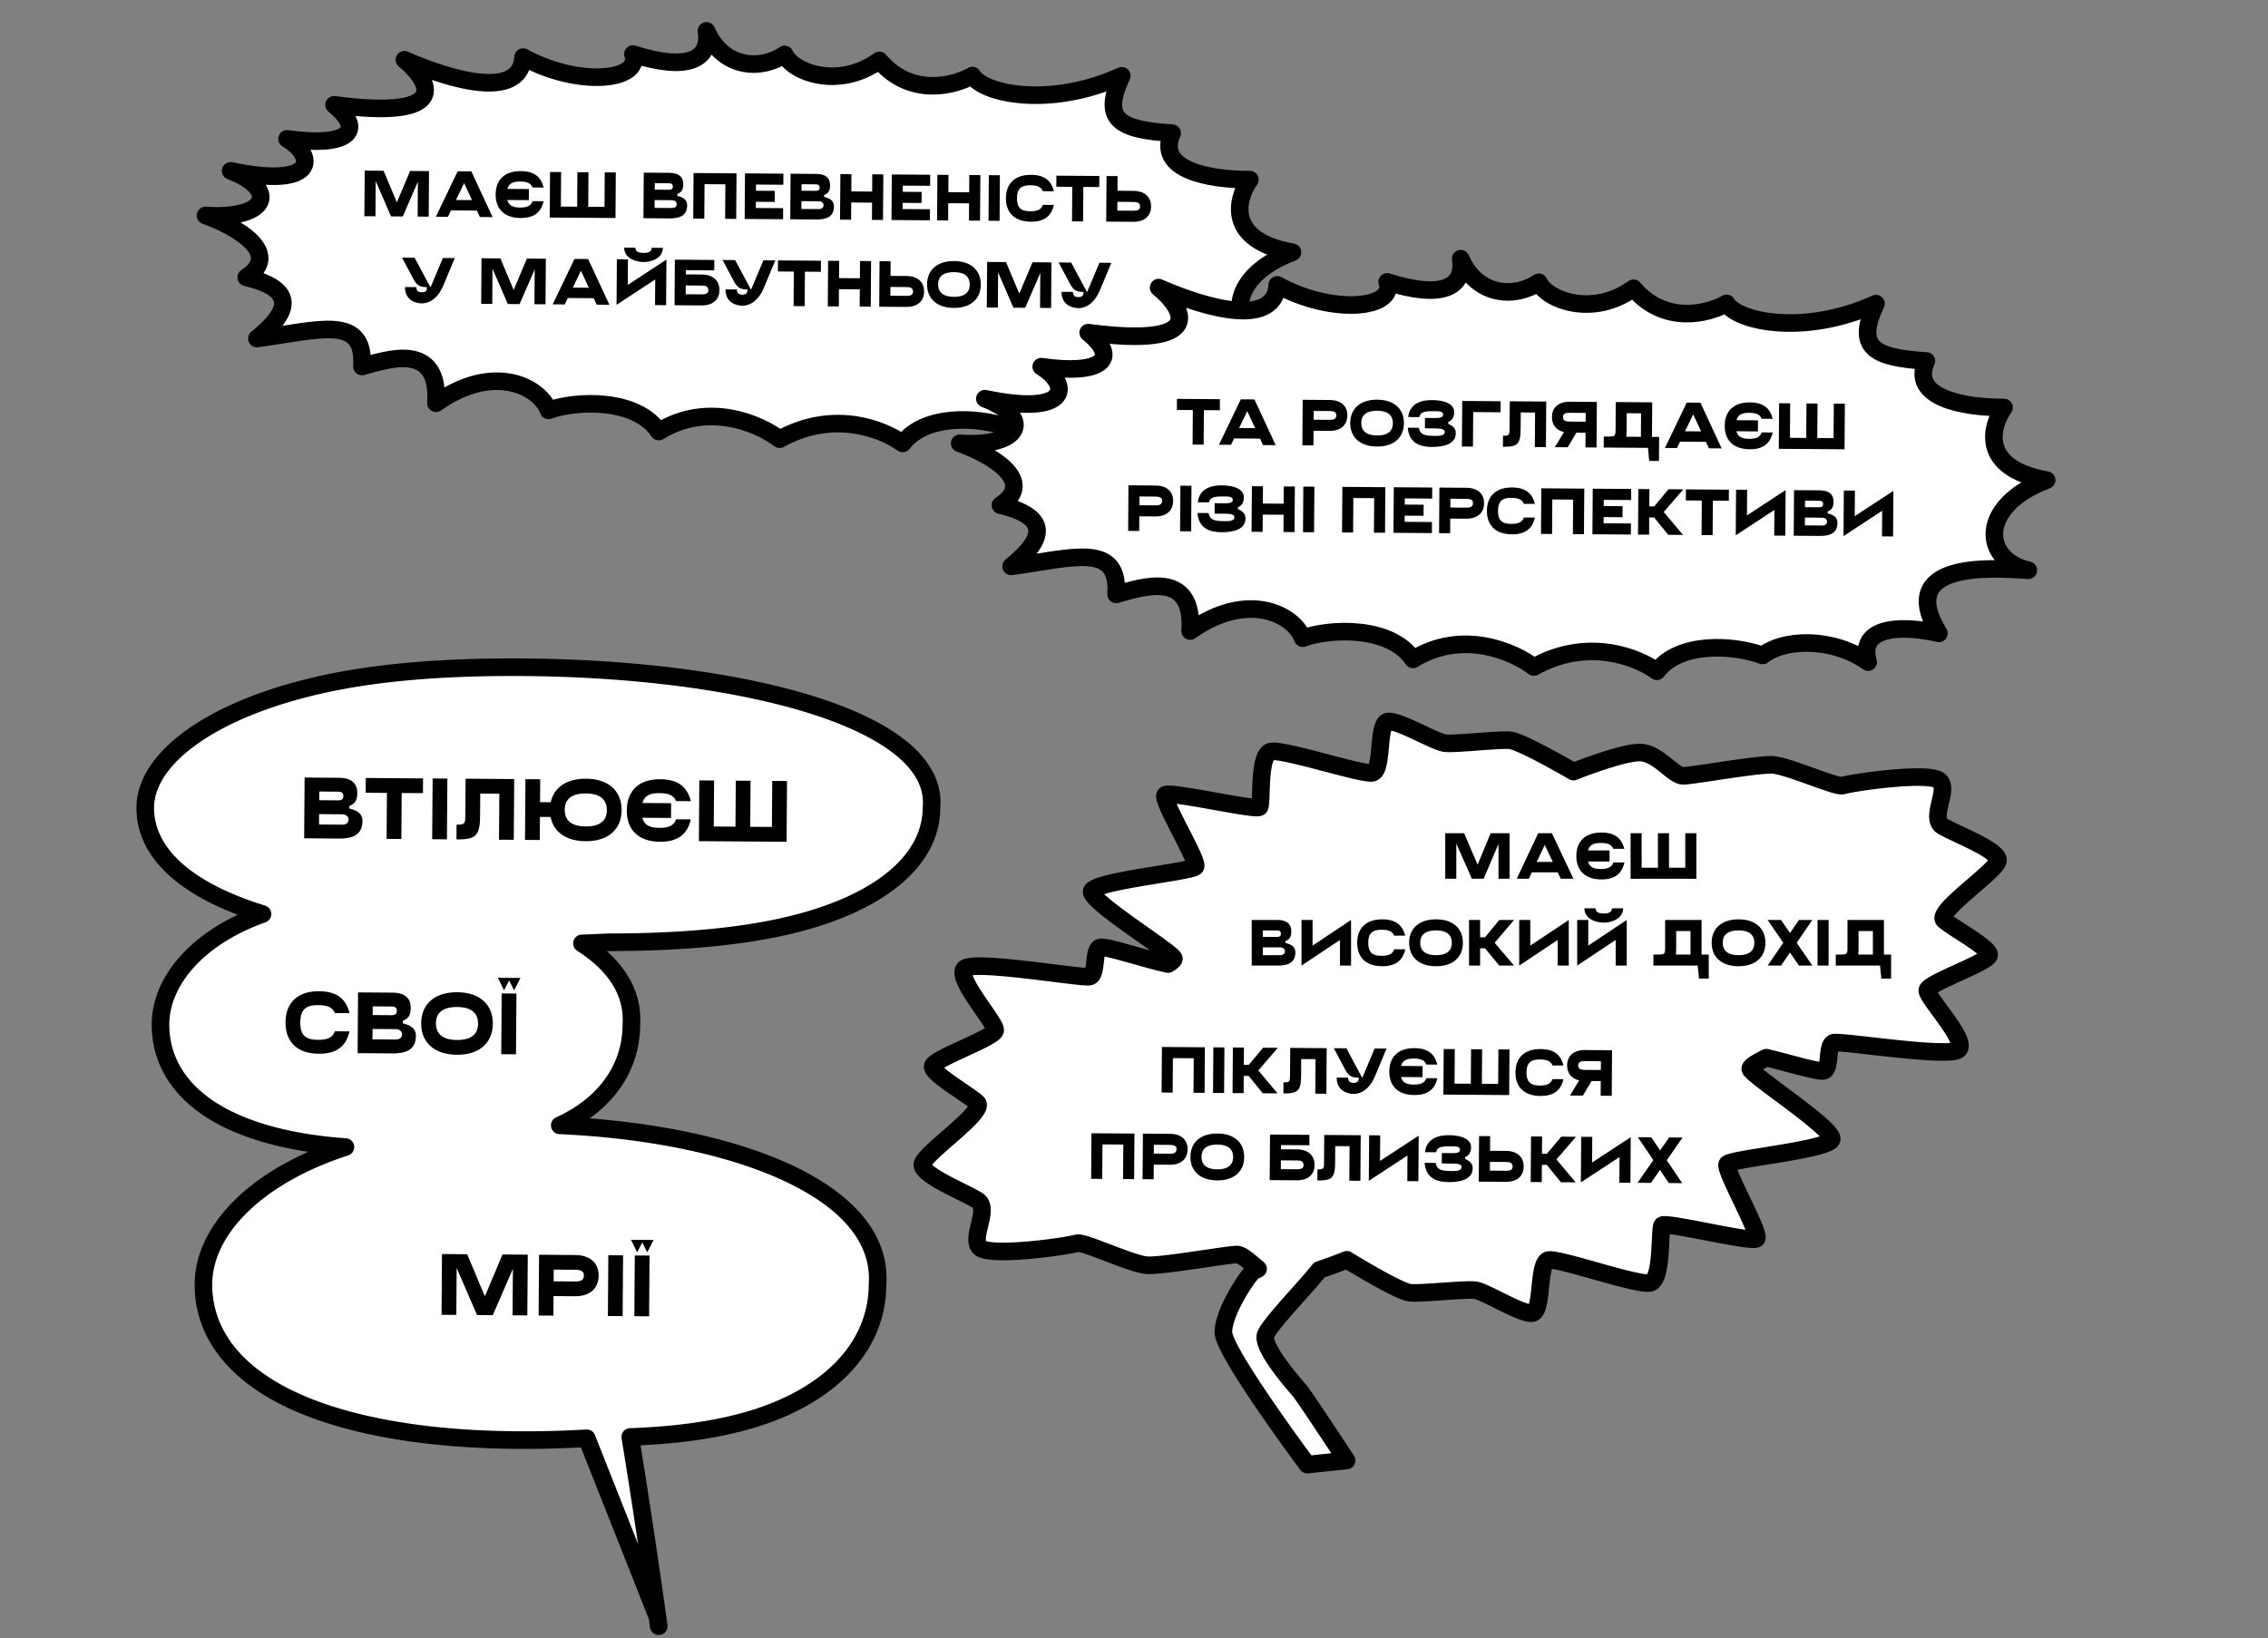
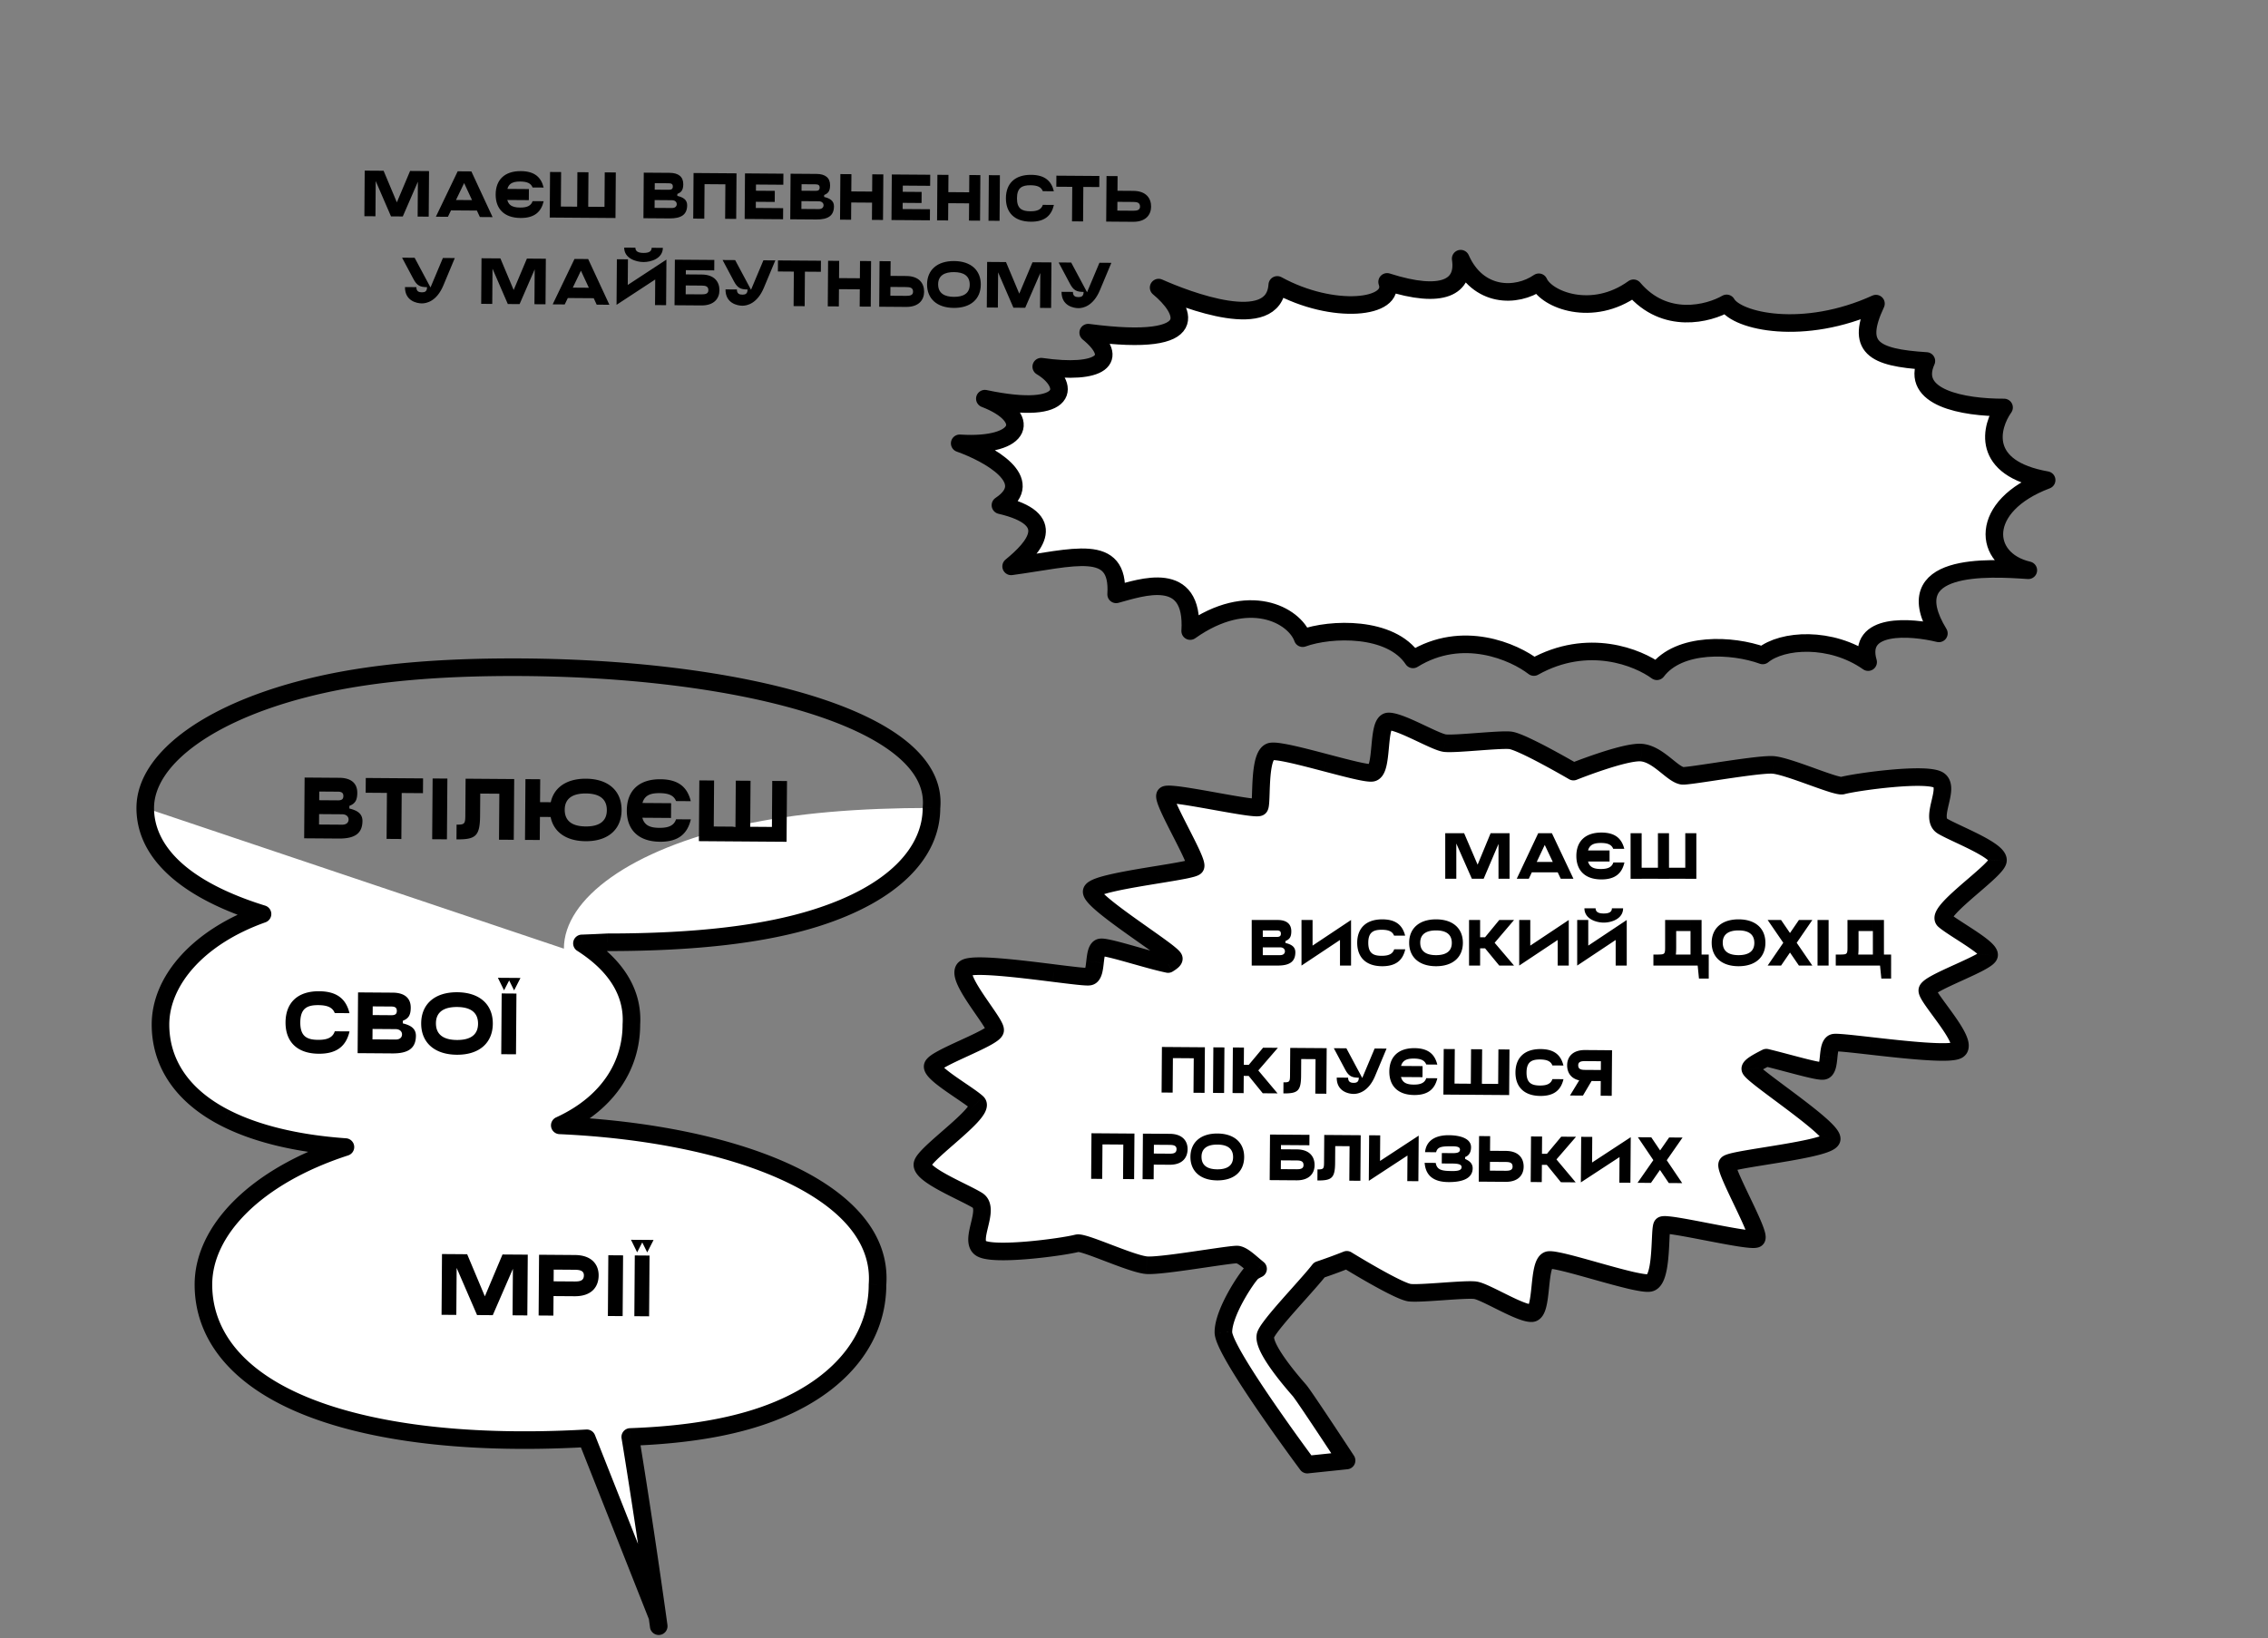
<svg xmlns="http://www.w3.org/2000/svg" width="418" height="302" fill="none">
  <rect width="100%" height="100%" fill="#808080" stroke="none" />
-   <path d="M96.403 10.523c-.573 9.055-16.798 2.75-21.864.493 4.676 3.856 9.114 11.207-12.981 8.309 6.025 4.926 2.28 7.843-8.654 6.27 5.313 3.175 5.638 9.286-10.394 5.9 8.735 3.359 7.133 8.977-4.636 8.232 5.366 1.907 14.381 6.857 7.508 11.406 10.933 2.55 6.31 7.723 1.97 11.274 11.577-1.562 19.968-4.5 19.356 5.16 4.611-1.238 14.377-4.777 13.646 6.767 10.762-7.626 19.213-2.937 20.734 1.313 5.128-1.862 16.246-2.25 20.329 3.91 9.088-5.633 18.638-1.407 22.277 1.41 10.016-5.596 19.255-1.732 22.675.78 4.1-5.424 13.911-4.949 19.509-2.918 3.586-2.943 12.572-3.577 19.425 1.23-2.114-7.305 7.812-6.575 13.039-5.296-8.045-13.19 9.178-12.135 16.483-11.636-8.465-1.957-9.27-11.846 3.378-16.62-12.316-2.179-10.363-9.833-7.848-13.388-7.598.024-17.39-1.807-14.32-8.573-9.862-.625-13.084-2.51-9.291-10.574-13.329 6.075-25.641 3.275-27.523-.043-3.314 1.913-11.386 4.035-17.163-2.786-7.614 5.492-16.044 2.092-17.452-1.105-4.146 2.863-11.231 2.825-14.4-4.352.804 5.19-3.26 7.576-13.558 4.281 1.736 4.884-9.921 6.212-20.245.556Z" fill="#fff" stroke="#000" stroke-width="3.241" stroke-linecap="round" stroke-linejoin="round" />
  <path d="m72.064 39.89-3.647-8.427 2.28.016 3.539 8.426-2.172-.016Zm-.012 0 3.529-8.375 2.292.016-3.637 8.374-2.184-.016Zm-2.795-8.421-.061 8.4-2.04-.015.06-8.4 2.04.015Zm9.816.071-.061 8.4-2.04-.015.06-8.4 2.04.015Zm5.281.038 2.22.017-4.02 8.37-2.22-.016 4.02-8.37Zm.18.002 2.34.017 3.911 8.428-2.34-.017-3.91-8.428Zm-2.378 5.275 7.056.05-.014 1.92-7.056-.05.014-1.92Zm15.308.039-5.472-.04.015-2.04 5.472.04-.015 2.04Zm.69-2.335c-.295-.77-1.001-1.087-2.273-1.097-1.56-.011-2.475.462-2.49 2.382-.013 1.92.895 2.407 2.455 2.418 1.308.01 2.03-.333 2.313-1.183l2.04.015c-.446 1.928-1.655 3.108-4.259 3.089-3.048-.022-4.608-1.714-4.588-4.354.019-2.64 1.603-4.308 4.65-4.286 2.569.019 3.737 1.167 4.191 3.03l-2.04-.014Zm5.201 5.558-2.04-.015.061-8.4 2.04.015-.061 8.4Zm0 0 .015-2.04 3.6.026-.015 2.04-3.6-.026Zm5.04.036-2.04-.014.061-8.4 2.04.015-.061 8.4Zm-.6-.004.015-2.04 3.6.026-.015 2.04-3.6-.026Zm5.64.041-2.04-.015.061-8.4 2.04.015-.061 8.4Zm10.014-8.327c1.548.01 2.491.69 2.481 2.094-.008 1.104-.371 1.497-1.093 1.792l-.003.36c1.006.247 1.819.66 1.812 1.729-.013 1.752-1.11 2.44-3.258 2.424l-4.8-.035.061-8.4 4.8.035Zm-2.807 6.46 3.18.022c.648.005.902-.33.905-.713.003-.336-.247-.722-.895-.727l-3.18-.023-.01 1.44Zm.024-3.36 2.58.018c.504.004.757-.138.761-.594.003-.444-.248-.602-.752-.606l-2.58-.019-.009 1.2Zm9.199-3.054-.061 8.4-2.04-.015.061-8.4 2.04.015Zm0 0 3.839.028-.014 2.04-3.84-.028.015-2.04Zm5.879.043-.061 8.4-2.04-.015.061-8.4 2.04.015Zm3.601.026-.061 8.4-2.04-.015.061-8.4 2.04.015Zm-.023 3.18 3.48.025-.015 2.04-3.48-.025.015-2.04Zm.023-3.18 5.04.037-.015 2.04-5.04-.037.015-2.04Zm-.046 6.36 5.039.036-.014 2.04-5.04-.036.015-2.04Zm11.208-6.279c1.548.011 2.491.69 2.481 2.094-.008 1.104-.371 1.498-1.093 1.792l-.003.36c1.006.248 1.819.662 1.812 1.73-.013 1.751-1.11 2.44-3.258 2.424l-4.8-.035.061-8.4 4.8.035Zm-2.807 6.46 3.18.023c.648.005.902-.33.905-.714.002-.336-.247-.721-.895-.726l-3.18-.023-.01 1.44Zm.024-3.36 2.58.019c.504.003.757-.139.761-.595.003-.444-.248-.602-.752-.605l-2.58-.019-.009 1.2Zm9.198-3.053-.061 8.4-2.04-.015.062-8.4 2.039.015Zm5.88.042-.061 8.4-2.04-.015.061-8.4 2.04.015Zm-5.903 3.138 3.84.027-.015 2.04-3.839-.027.014-2.04Zm9.504-3.111-.061 8.4-2.04-.015.061-8.4 2.04.015Zm-.023 3.18 3.479.025-.014 2.04-3.48-.026.015-2.04Zm.023-3.18 5.04.036-.015 2.04-5.04-.036.015-2.04Zm-.047 6.36 5.04.036-.014 2.04-5.04-.037.014-2.04Zm8.449-6.3-.061 8.4-2.04-.014.061-8.4 2.04.015Zm5.88.043-.061 8.4-2.04-.015.061-8.4 2.04.015Zm-5.903 3.138 3.84.028-.015 2.04-3.84-.029.015-2.04Zm9.503-3.111-.061 8.4-2.04-.015.061-8.4 2.04.014Zm7.909 2.937c-.295-.77-1.001-1.087-2.273-1.096-1.56-.012-2.475.462-2.489 2.382-.014 1.92.895 2.406 2.455 2.417 1.308.01 2.03-.333 2.312-1.183l2.04.015c-.446 1.929-1.654 3.108-4.258 3.09-3.048-.023-4.608-1.714-4.589-4.354.019-2.64 1.603-4.309 4.651-4.287 2.568.019 3.736 1.168 4.19 3.03l-2.039-.014Zm10.422-2.804-.015 2.04-2.94-.022-.046 6.36-2.04-.015.046-6.36-2.94-.02.015-2.04 7.92.057Zm3.36.024-.061 8.4-2.04-.015.061-8.4 2.04.015Zm-.061 8.4.015-2.04 2.916.021c.732.005 1.26-.123 1.265-.759.005-.732-.522-.856-1.254-.86l-2.916-.022.015-2.04 2.916.021c2.352.017 3.29 1.344 3.279 2.916-.011 1.488-.968 2.801-3.32 2.784l-2.916-.021ZM78.707 52.938c-1.272-.01-1.858-.266-2.533-1.543l-2.071-3.89 2.316.016 2.924 5.47 2.283-5.432 2.196.016-2.112 5.049c-1.234 2.943-3.12 3.313-3.972 3.307-.853-.006-3.118-.407-3.099-3.01l2.1.015c-.005.78.461.951 1.013.955.552.004.95-.161.955-.953Zm14.884 3.108-3.646-8.426 2.28.016 3.538 8.426-2.172-.016Zm-.012 0 3.53-8.374 2.291.016-3.637 8.374-2.184-.016Zm-2.794-8.42-.061 8.4-2.04-.015.06-8.4 2.04.015Zm9.815.07-.061 8.4-2.04-.014.061-8.4 2.04.015Zm5.282.04 2.22.015-4.021 8.371-2.22-.016 4.021-8.37Zm.18 0 2.34.018 3.911 8.428-2.34-.017-3.911-8.428Zm-2.378 5.276 7.056.05-.014 1.92-7.056-.05.014-1.92Zm14.902-4.704c-1.392-.01-3.56-.698-3.545-2.666l2.064.015c-.005.684.521.964 1.493.97.972.008 1.502-.264 1.507-.948l2.064.015c-.015 1.967-2.192 2.624-3.583 2.614Zm3.619 2.27-8.573 5.614.608-2.708 8.585-5.626-.62 2.72Zm-1.434-.85 2.054-1.87-.061 8.4-2.04-.015.047-6.516Zm-7.078-1.936 2.04.015-.047 6.504-2.054 1.88.061-8.399Zm11.179.081 6.78.05-.014 1.92-6.78-.05.014-1.92Zm1.548.012-.061 8.4-2.04-.015.061-8.4 2.04.015Zm-.061 8.4.015-2.04 2.916.02c.732.006 1.261-.122 1.266-.758.005-.732-.522-.856-1.254-.861l-2.916-.022.015-2.04 2.916.022c2.352.017 3.29 1.344 3.279 2.916-.011 1.488-.969 2.8-3.321 2.784l-2.916-.022Zm11.421-2.918c-1.272-.009-1.858-.265-2.533-1.542l-2.072-3.891 2.316.016 2.925 5.47 2.283-5.432 2.196.016-2.113 5.049c-1.233 2.943-3.12 3.313-3.972 3.307-.852-.006-3.117-.406-3.098-3.01l2.1.015c-.006.78.461.951 1.013.955.552.004.949-.16.955-.953Zm13.522-5.302-.015 2.04-2.94-.021-.046 6.36-2.04-.015.046-6.36-2.94-.021.015-2.04 7.92.057Zm3.36.025-.061 8.4-2.04-.015.061-8.4 2.04.015Zm5.88.042-.061 8.4-2.04-.015.061-8.4 2.04.015Zm-5.903 3.138 3.84.027-.015 2.04-3.84-.027.015-2.04Zm9.503-3.111-.061 8.4-2.04-.015.061-8.4 2.04.015Zm-.061 8.4.015-2.04 2.916.02c.732.006 1.261-.122 1.265-.758.006-.732-.522-.856-1.254-.861l-2.915-.022.014-2.04 2.916.022c2.352.017 3.291 1.344 3.279 2.916-.011 1.488-.968 2.8-3.32 2.784l-2.916-.022Zm11.706.204c-3.12-.022-4.944-1.715-4.925-4.355.019-2.64 1.868-4.307 4.987-4.284 3.12.022 4.932 1.715 4.913 4.355-.019 2.64-1.855 4.307-4.975 4.284Zm.015-2.04c1.679.013 2.92-.578 2.92-2.258 0-1.68-1.207-2.29-2.887-2.301-1.68-.013-2.933.578-2.933 2.258 0 1.68 1.22 2.29 2.9 2.302Zm10.974 2-3.646-8.426 2.28.016 3.538 8.426-2.172-.016Zm-.012 0 3.529-8.374 2.292.016-3.637 8.374-2.184-.016Zm-2.794-8.42-.061 8.4-2.04-.015.061-8.4 2.04.015Zm9.815.071-.061 8.4-2.04-.015.061-8.4 2.04.015Zm5.927 5.443c-1.272-.01-1.858-.265-2.533-1.542l-2.072-3.891 2.316.016 2.925 5.47 2.283-5.432 2.196.016-2.113 5.049c-1.233 2.943-3.12 3.313-3.972 3.307-.852-.006-3.117-.407-3.098-3.01l2.1.015c-.006.78.461.951 1.013.955.552.004.949-.16.955-.953Z" fill="#000" />
  <path d="M235.403 52.523c-.573 9.055-16.798 2.75-21.864.493 4.676 3.856 9.114 11.207-12.981 8.309 6.025 4.926 2.279 7.843-8.654 6.27 5.313 3.174 5.638 9.286-10.394 5.9 8.734 3.359 7.133 8.977-4.636 8.232 5.366 1.907 14.381 6.857 7.508 11.406 10.933 2.55 6.311 7.723 1.971 11.274 11.576-1.562 19.967-4.5 19.355 5.161 4.611-1.239 14.377-4.778 13.646 6.766 10.762-7.626 19.214-2.937 20.734 1.313 5.128-1.862 16.246-2.251 20.329 3.91 9.088-5.633 18.638-1.407 22.277 1.411 10.016-5.597 19.255-1.733 22.675.779 4.1-5.424 13.911-4.949 19.509-2.918 3.586-2.943 12.572-3.577 19.425 1.229-2.114-7.304 7.812-6.574 13.039-5.295-8.045-13.189 9.178-12.135 16.483-11.636-8.465-1.957-9.27-11.846 3.378-16.62-12.316-2.179-10.363-9.833-7.848-13.388-7.598.024-17.39-1.807-14.32-8.573-9.862-.625-13.084-2.51-9.291-10.574-13.329 6.075-25.641 3.275-27.523-.043-3.314 1.913-11.386 4.035-17.163-2.786-7.614 5.492-16.044 2.092-17.452-1.105-4.146 2.863-11.231 2.825-14.4-4.352.804 5.19-3.26 7.576-13.558 4.281 1.736 4.884-9.921 6.212-20.245.556Z" fill="#fff" stroke="#000" stroke-width="3.241" stroke-linecap="round" stroke-linejoin="round" />
-   <path d="m224.836 73.59-.015 2.04-2.94-.022-.046 6.36-2.04-.015.046-6.36-2.94-.021.015-2.04 7.92.057Zm3.844.027 2.22.016-4.021 8.371-2.22-.016 4.021-8.37Zm.18.001 2.34.017 3.911 8.43-2.34-.018-3.911-8.428Zm-2.378 5.275 7.056.052-.014 1.92-7.056-.052.014-1.92Zm15.586 3.222-2.04-.015.061-8.4 2.04.015-.061 8.4Zm.061-8.4 2.916.021c2.352.017 3.29 1.344 3.279 2.832-.011 1.572-.969 2.885-3.321 2.868l-2.915-.021.014-2.04 2.916.021c.732.005 1.261-.11 1.266-.843.005-.636-.522-.772-1.254-.777l-2.916-.021.015-2.04Zm11.645 8.605c-3.12-.023-4.944-1.716-4.925-4.356.019-2.64 1.868-4.307 4.987-4.284 3.12.023 4.932 1.716 4.913 4.356-.019 2.64-1.855 4.306-4.975 4.284Zm.015-2.04c1.679.012 2.92-.579 2.92-2.26 0-1.68-1.207-2.288-2.887-2.3-1.68-.012-2.933.579-2.933 2.259s1.22 2.288 2.9 2.3Zm10.062 2.113c-1.968-.014-4.172-.606-4.391-3.548l2.04.015c.23 1.346 1.177 1.484 3.085 1.498 1.188.009 1.682-.216 1.686-.72.003-.456-.488-.651-1.676-.66l-1.98-.014.014-1.92 1.98.014c.828.006 1.357-.11 1.361-.65.004-.48-.523-.604-1.351-.61-1.908-.014-2.797.04-3.044 1.094l-2.04-.015c.258-2.482 2.41-3.138 4.378-3.124 2.328.017 4.111.702 4.1 2.226-.008 1.104-.563 1.616-1.093 1.792l-.002.36c.526.244 1.399.658 1.391 1.726-.014 1.992-2.13 2.553-4.458 2.536Zm7.68-8.465-.062 8.4-2.039-.015.061-8.4 2.04.016Zm0 0 5.039.037-.014 2.04-5.04-.037.015-2.04Zm8.764.064 2.64.02-.015 2.04-2.64-.02.015-2.04Zm4.68.034-.061 8.4-2.04-.015.061-8.4 2.04.015Zm-7.981 8.342.015-2.04c1.092.008 1.201-.099 1.209-1.25l.037-5.1 2.04.014-.037 5.1c-.021 2.856-.624 3.296-3.264 3.276Zm14.376-4.023-2.43 4.11-2.388-.017 2.502-4.11 2.316.017Zm.834 4.134.061-8.4 2.04.015-.061 8.4-2.04-.015Zm.061-8.4-.015 2.04-2.916-.021c-.732-.005-1.261.123-1.265.759-.006.732.522.856 1.254.86l2.915.022-.014 2.04-2.916-.021c-2.352-.017-3.291-1.344-3.279-2.916.011-1.488.968-2.801 3.32-2.784l2.916.021Zm3.303 8.424.015-2.028 10.199.075-.015 2.028-10.199-.075Zm10.182 2.474-1.8-.013-.222-2.401 2.039.014-.017 2.4Zm-5.921-10.843 2.64.02-.015 2.04-2.64-.02.015-2.04Zm4.68.034-.061 8.4-2.04-.015.061-8.4 2.04.015Zm-7.981 8.342.015-2.04c1.092.008 1.2-.099 1.209-1.25l.037-5.1 2.04.014-.037 5.1c-.021 2.856-.624 3.296-3.264 3.276Zm14.346-8.296 2.219.017-4.02 8.37-2.22-.016 4.021-8.37Zm.18.002 2.339.017 3.911 8.428-2.34-.017-3.91-8.428Zm-2.379 5.275 7.056.05-.014 1.92-7.056-.05.014-1.92Zm15.308.039-5.472-.04.015-2.04 5.472.04-.015 2.04Zm.689-2.335c-.294-.77-1-1.088-2.272-1.097-1.56-.011-2.475.462-2.489 2.382-.014 1.92.894 2.407 2.454 2.418 1.308.01 2.031-.333 2.313-1.183l2.04.015c-.446 1.928-1.655 3.108-4.259 3.089-3.048-.022-4.607-1.714-4.588-4.354.019-2.64 1.603-4.308 4.651-4.286 2.568.019 3.736 1.167 4.19 3.03l-2.04-.014Zm5.202 5.558-2.04-.015.061-8.4 2.04.015-.061 8.4Zm0 0 .015-2.04 3.6.026-.015 2.04-3.6-.026Zm5.04.036-2.04-.015.061-8.4 2.04.016-.061 8.4Zm-.6-.004.015-2.04 3.6.026-.015 2.04-3.6-.026Zm5.64.04-2.04-.014.061-8.4 2.04.015-.061 8.4ZM209.96 97.883l-2.04-.015.061-8.4 2.04.015-.061 8.4Zm.061-8.4 2.916.021c2.352.017 3.291 1.344 3.28 2.832-.012 1.572-.969 2.885-3.321 2.868l-2.916-.021.015-2.04 2.916.021c.732.005 1.261-.11 1.266-.843.004-.636-.523-.771-1.255-.777l-2.915-.021.014-2.04Zm9.574.07-.061 8.4-2.04-.016.061-8.4 2.04.016Zm5.492 8.56c-1.968-.015-4.172-.607-4.39-3.548l2.04.015c.23 1.345 1.177 1.484 3.085 1.498 1.188.009 1.681-.216 1.685-.72.003-.456-.487-.651-1.675-.66l-1.98-.014.014-1.92 1.98.014c.828.006 1.357-.11 1.36-.65.004-.48-.523-.604-1.351-.61-1.908-.014-2.796.04-3.044 1.094l-2.04-.015c.258-2.482 2.411-3.138 4.379-3.124 2.328.017 4.111.702 4.1 2.226-.008 1.104-.564 1.616-1.093 1.792l-.003.36c.526.244 1.399.658 1.391 1.726-.014 1.992-2.13 2.553-4.458 2.536Zm7.68-8.465-.061 8.4-2.04-.015.061-8.4 2.04.015Zm5.88.043-.061 8.4-2.04-.015.061-8.4 2.04.015Zm-5.903 3.137 3.84.028-.015 2.04-3.84-.028.015-2.04Zm9.503-3.11-.061 8.399-2.04-.015.061-8.4 2.04.015Zm7.195.051-.061 8.4-2.04-.015.061-8.4 2.04.015Zm0 0 3.84.028-.015 2.04-3.84-.028.015-2.04Zm5.88.043-.061 8.4-2.04-.015.061-8.4 2.04.015Zm3.6.026-.061 8.4-2.04-.015.061-8.4 2.04.015Zm-.023 3.18 3.48.026-.015 2.04-3.48-.026.015-2.04Zm.023-3.18 5.04.037-.015 2.04-5.039-.037.014-2.04Zm-.046 6.36 5.04.037-.015 2.04-5.04-.037.015-2.04Zm8.388 2.101-2.04-.015.061-8.4 2.04.015-.061 8.4Zm.061-8.4 2.915.022c2.352.017 3.291 1.343 3.28 2.831-.011 1.572-.969 2.885-3.321 2.868l-2.916-.02.015-2.04 2.916.02c.732.006 1.261-.11 1.266-.842.005-.636-.522-.772-1.254-.777l-2.916-.022.015-2.04Zm13.521 2.979c-.294-.77-1-1.088-2.272-1.097-1.56-.011-2.475.462-2.489 2.382-.014 1.92.894 2.407 2.454 2.418 1.308.01 2.031-.333 2.313-1.183l2.04.015c-.446 1.928-1.655 3.108-4.259 3.089-3.048-.022-4.607-1.714-4.588-4.354.019-2.64 1.603-4.308 4.651-4.286 2.568.019 3.736 1.167 4.19 3.03l-2.04-.014Zm5.263-2.842-.061 8.4-2.04-.015.061-8.4 2.04.015Zm0 0 3.84.028-.015 2.04-3.84-.028.015-2.04Zm5.88.043-.061 8.4-2.04-.015.061-8.4 2.04.015Zm3.6.026-.061 8.4-2.04-.015.061-8.4 2.04.015Zm-.023 3.18 3.48.025-.015 2.04-3.48-.025.015-2.04Zm.023-3.18 5.04.036-.015 2.04-5.039-.036.014-2.04Zm-.046 6.36 5.04.036-.015 2.04-5.04-.037.015-2.04Zm8.449-6.3-.061 8.4-2.04-.014.061-8.4 2.04.015Zm1.69 5.233-2.592-.019.014-2.04 2.592.02-.014 2.04Zm4.561-5.187-3.606 4.174-2.604-.019 3.486-4.175 2.724.02Zm-.061 8.4-2.724-.02-3.425-4.225 2.604.02 3.545 4.225Zm8.461-8.339-.015 2.04-2.94-.021-.046 6.36-2.04-.015.046-6.36-2.94-.021.015-2.04 7.92.057Zm9.832 2.796-8.573 5.614.607-2.708 8.586-5.626-.62 2.72Zm-1.434-.85 2.054-1.87-.061 8.4-2.04-.015.047-6.516Zm-7.078-1.936 2.04.015-.047 6.503-2.054 1.882.061-8.4Zm15.487.112c1.548.012 2.491.69 2.481 2.094-.008 1.104-.371 1.498-1.093 1.793l-.003.36c1.006.247 1.819.66 1.812 1.729-.013 1.752-1.11 2.44-3.258 2.424l-4.8-.035.061-8.4 4.8.035Zm-2.807 6.46 3.18.023c.648.005.902-.33.905-.713.002-.336-.247-.722-.895-.727l-3.18-.023-.01 1.44Zm.024-3.36 2.58.019c.504.004.757-.139.761-.595.003-.444-.248-.601-.752-.605l-2.58-.019-.009 1.2Zm15.671-.282-8.573 5.614.607-2.708 8.585-5.626-.619 2.72Zm-1.434-.85 2.053-1.87-.061 8.4-2.04-.015.048-6.515Zm-7.078-1.936 2.04.015-.048 6.504-2.053 1.88.061-8.399Z" fill="#000" />
-   <path fill-rule="evenodd" clip-rule="evenodd" d="M26.769 148.942c0 7.486 6.126 14.402 20.162 19.089.475.159.96.315 1.453.468-11.741 4.168-18.805 12.226-18.805 20.379 0 6.783 3.67 13.051 12.076 17.297 5.415 2.736 12.795 4.633 22.007 5.282-16.36 5.3-26.171 15.27-26.171 25.357 0 8.519 5.253 16.39 17.287 21.724 11.65 5.163 29.657 7.948 53.366 6.61l13.022 32.915c-1.202-8.618-3.092-21.499-5.008-33.16 11.356-.405 20.339-2.08 27.359-5.029 12.213-5.128 18.21-13.718 18.21-23.06 1.282-17.46-26.492-27.926-58.556-29.354.159-.072.316-.146.472-.221 8.531-4.083 12.72-10.923 12.72-18.361.393-6.108-3.132-11.142-9.108-14.962 1.557-.057 3.135-.126 4.735-.207 16.386 0 28.951-1.501 38.442-4.503 14.245-4.507 21.239-12.055 21.239-20.264C173.284 132.398 135.493 123 94.515 123c-13.385 0-25.034.95-34.948 3.133-20.442 4.499-32.798 13.598-32.798 22.809Z" fill="#fff" />
+   <path fill-rule="evenodd" clip-rule="evenodd" d="M26.769 148.942c0 7.486 6.126 14.402 20.162 19.089.475.159.96.315 1.453.468-11.741 4.168-18.805 12.226-18.805 20.379 0 6.783 3.67 13.051 12.076 17.297 5.415 2.736 12.795 4.633 22.007 5.282-16.36 5.3-26.171 15.27-26.171 25.357 0 8.519 5.253 16.39 17.287 21.724 11.65 5.163 29.657 7.948 53.366 6.61l13.022 32.915c-1.202-8.618-3.092-21.499-5.008-33.16 11.356-.405 20.339-2.08 27.359-5.029 12.213-5.128 18.21-13.718 18.21-23.06 1.282-17.46-26.492-27.926-58.556-29.354.159-.072.316-.146.472-.221 8.531-4.083 12.72-10.923 12.72-18.361.393-6.108-3.132-11.142-9.108-14.962 1.557-.057 3.135-.126 4.735-.207 16.386 0 28.951-1.501 38.442-4.503 14.245-4.507 21.239-12.055 21.239-20.264c-13.385 0-25.034.95-34.948 3.133-20.442 4.499-32.798 13.598-32.798 22.809Z" fill="#fff" />
  <path d="m46.93 168.031-.512 1.537.513-1.537Zm1.454.468.481-1.547a1.62 1.62 0 0 1 .06 3.074l-.541-1.527Zm-6.73 37.676-.73 1.447.73-1.447Zm22.008 5.282.114-1.616a1.62 1.62 0 0 1 .386 3.158l-.5-1.542Zm-8.884 47.081.656-1.482-.656 1.482Zm53.366 6.61-.091-1.618a1.622 1.622 0 0 1 1.598 1.022l-1.507.596Zm13.022 32.915 1.605-.224a1.621 1.621 0 0 1-3.112.82l1.507-.596Zm-5.008-33.16-1.599.262a1.618 1.618 0 0 1 1.541-1.882l.058 1.62Zm27.359-5.029-.627-1.494.627 1.494Zm18.21-23.06h-1.621c0-.04.002-.079.005-.119l1.616.119Zm-58.556-29.354-.072 1.619a1.62 1.62 0 0 1-.602-3.092l.674 1.473Zm.472-.221.699 1.462-.699-1.462Zm12.72-18.361h-1.621c0-.035.001-.069.003-.104l1.618.104Zm-9.108-14.962-.873 1.365a1.62 1.62 0 0 1 .813-2.985l.06 1.62Zm4.735-.207-.082-1.619a2.19 2.19 0 0 1 .082-.002v1.621Zm38.442-4.503-.488-1.546.488 1.546Zm21.239-20.264h-1.621c0-.053.003-.105.008-.158l1.613.158ZM59.567 126.133l-.349-1.583.349 1.583Zm63.443 173.432a1.62 1.62 0 1 1-3.211.443l3.211-.443Zm-3.449-1.278a1.621 1.621 0 0 1 3.21-.448l-3.21.448ZM46.418 169.568c-14.23-4.751-21.27-12.053-21.27-20.626h3.241c0 6.398 5.213 12.93 19.055 17.552l-1.026 3.074Zm1.484.479a80.057 80.057 0 0 1-1.484-.479l1.026-3.074c.464.155.938.307 1.421.458l-.963 3.095ZM27.96 188.878c0-9.136 7.828-17.627 19.883-21.906l1.084 3.054C37.498 174.084 31.2 181.707 31.2 188.878h-3.241Zm12.965 18.744c-8.864-4.478-12.965-11.257-12.965-18.744H31.2c0 6.08 3.238 11.835 11.186 15.851l-1.462 2.893Zm22.624 5.452c-9.357-.66-16.963-2.593-22.624-5.452l1.462-2.893c5.169 2.611 12.324 4.472 21.39 5.112l-.228 3.233Zm-27.678 23.74c0-5.594 2.721-11.001 7.436-15.63 4.717-4.631 11.497-8.56 19.857-11.269l.999 3.084c-8 2.591-14.306 6.296-18.585 10.498-4.28 4.202-6.465 8.823-6.465 13.317H35.87Zm18.251 23.205c-12.436-5.511-18.25-13.865-18.25-23.205h3.24c0 7.698 4.69 15.087 16.323 20.242l-1.313 2.963Zm54.114 6.747c-23.844 1.346-42.138-1.439-54.114-6.747l1.313-2.963c11.326 5.019 29.046 7.804 52.619 6.474l.182 3.236Zm11.424 31.893-13.022-32.915 3.014-1.192 13.022 32.915-3.014 1.192Zm-1.902-34.019c1.919 11.678 3.811 24.573 5.014 33.199l-3.21.448c-1.201-8.609-3.089-21.478-5.002-33.122l3.198-.525Zm26.388-3.271c-7.264 3.05-16.46 4.745-27.929 5.153l-.116-3.239c11.242-.4 20.013-2.057 26.79-4.903l1.255 2.989Zm19.202-24.555c0 10.158-6.554 19.244-19.202 24.555l-1.255-2.989c11.777-4.945 17.216-13.04 17.216-21.566h3.241Zm-60.104-30.973c16.155.719 31.342 3.717 42.39 8.812 10.953 5.052 18.429 12.488 17.71 22.28l-3.232-.238c.563-7.669-5.207-14.196-15.836-19.099-10.535-4.859-25.267-7.809-41.176-8.517l.144-3.238Zm1.099 2.86c-.164.079-.33.157-.497.233l-1.348-2.947c.15-.069.299-.139.446-.209l1.399 2.923Zm13.641-19.823c0 8.134-4.615 15.503-13.641 19.823l-1.399-2.923c8.036-3.847 11.799-10.157 11.799-16.9h3.241Zm-9.855-16.327c6.258 4 10.298 9.516 9.852 16.431l-3.235-.208c.342-5.302-2.668-9.852-8.363-13.493l1.746-2.73Zm3.943 2.776a327.05 327.05 0 0 1-4.756.208l-.12-3.239c1.549-.057 3.12-.125 4.713-.206l.163 3.237Zm38.85-4.576c-9.715 3.073-22.468 4.578-38.931 4.578v-3.241c16.308 0 28.687-1.496 37.954-4.428l.977 3.091Zm22.37-21.809c0 9.297-7.905 17.233-22.37 21.809l-.977-3.091c14.023-4.436 20.106-11.598 20.106-18.718h3.241Zm-78.776-27.563c20.586 0 40.452 2.358 55.026 6.839 7.275 2.236 13.351 5.038 17.538 8.432 4.206 3.41 6.679 7.582 6.205 12.449l-3.226-.315c.332-3.405-1.314-6.611-5.02-9.616-3.726-3.021-9.356-5.671-16.45-7.852-14.162-4.354-33.681-6.695-54.073-6.695v-3.242Zm-35.297 3.171c10.07-2.216 21.845-3.171 35.297-3.171v3.242c-13.317 0-24.84.946-34.6 3.094l-.697-3.165Zm-34.07 24.392c0-5.37 3.586-10.373 9.419-14.495 5.873-4.151 14.294-7.617 24.651-9.897l.697 3.165c-10.084 2.22-18.063 5.552-23.478 9.379-5.455 3.855-8.048 8.007-8.048 11.848h-3.241Zm94.651 151.066-.238-1.721 3.21-.448.239 1.726-3.211.443ZM62.54 143.386c2.064.015 3.322.92 3.308 2.792-.01 1.472-.494 1.996-1.457 2.389l-.004.48c1.342.33 2.426.882 2.416 2.306-.017 2.336-1.48 3.253-4.344 3.232l-6.4-.046.082-11.2 6.4.047Zm-3.742 8.613 4.24.03c.864.007 1.203-.439 1.207-.951.003-.448-.33-.962-1.193-.968l-4.24-.031-.014 1.92Zm.032-4.48 3.44.025c.672.005 1.01-.185 1.014-.793.004-.592-.33-.802-1.002-.807l-3.44-.025-.012 1.6Zm19.144-4.021-.02 2.72-3.92-.029-.062 8.48-2.72-.02.062-8.48-3.92-.028.02-2.72 10.56.077Zm4.48.032-.082 11.2-2.72-.02.082-11.199 2.72.019Zm6.076.044 3.52.026-.02 2.72-3.52-.026.02-2.72Zm6.24.046-.081 11.199-2.72-.019.081-11.2 2.72.02Zm-10.64 11.123.019-2.72c1.456.01 1.6-.133 1.612-1.668l.05-6.8 2.72.019-.05 6.8c-.028 3.808-.832 4.394-4.352 4.369Zm15.433-11.088-.082 11.199-2.72-.019.082-11.2 2.72.02Zm-.031 4.223 2.656.02-.02 2.72-2.656-.02.02-2.72Zm8.396 7.198c-4.16-.031-6.592-2.288-6.566-5.808.025-3.52 2.49-5.742 6.649-5.712 4.16.03 6.576 2.288 6.55 5.808-.025 3.52-2.473 5.742-6.633 5.712Zm.02-2.72c2.239.016 3.893-.772 3.894-3.012 0-2.24-1.61-3.052-3.85-3.068-2.24-.016-3.91.772-3.91 3.012-.001 2.24 1.626 3.051 3.866 3.068Zm15.725-1.566-7.296-.053.02-2.72 7.295.053-.019 2.72Zm.918-3.113c-.392-1.027-1.333-1.45-3.029-1.462-2.08-.016-3.301.616-3.319 3.175-.019 2.56 1.192 3.209 3.272 3.224 1.744.013 2.708-.444 3.084-1.577l2.72.019c-.595 2.572-2.206 4.145-5.678 4.119-4.064-.029-6.144-2.284-6.118-5.804.025-3.52 2.137-5.745 6.201-5.715 3.424.025 4.981 1.556 5.587 4.04l-2.72-.019Zm6.936 7.41-2.72-.02.082-11.199 2.72.019-.082 11.2Zm0 0 .02-2.72 4.8.035-.02 2.72-4.8-.035Zm6.72.049-2.72-.02.081-11.199 2.72.019-.081 11.2Zm-.8-.006.02-2.72 4.8.035-.02 2.72-4.8-.035Zm7.52.055-2.72-.02.081-11.2 2.72.02-.081 11.2ZM61.695 186.756c-.393-1.026-1.334-1.449-3.03-1.462-2.08-.015-3.3.616-3.319 3.176-.018 2.56 1.193 3.209 3.273 3.224 1.744.013 2.707-.444 3.083-1.577l2.72.019c-.594 2.572-2.206 4.144-5.678 4.119-4.064-.029-6.143-2.285-6.118-5.804.026-3.52 2.138-5.745 6.202-5.716 3.424.025 4.98 1.557 5.587 4.041l-2.72-.02Zm10.697-3.762c2.064.015 3.322.92 3.308 2.792-.01 1.472-.495 1.997-1.457 2.39l-.004.48c1.342.329 2.426.881 2.415 2.305-.017 2.336-1.48 3.254-4.343 3.233l-6.4-.047.081-11.199 6.4.046Zm-3.743 8.613 4.24.031c.864.006 1.204-.439 1.207-.951.004-.448-.329-.963-1.193-.969l-4.24-.031-.014 1.92Zm.033-4.48 3.44.025c.672.005 1.01-.184 1.014-.792.004-.592-.33-.803-1.002-.808l-3.44-.025-.012 1.6Zm15.51 7.313c-4.16-.03-6.592-2.288-6.566-5.808.025-3.52 2.49-5.742 6.65-5.712 4.16.031 6.575 2.288 6.55 5.808-.026 3.52-2.474 5.742-6.634 5.712Zm.02-2.72c2.24.016 3.893-.772 3.893-3.012s-1.61-3.051-3.85-3.068c-2.24-.016-3.91.772-3.91 3.012s1.626 3.052 3.866 3.068Zm10.542-9.14-1.15-2.312 2.319.017-1.169 2.295Zm.428.58-.081 11.199-2.72-.019.081-11.2 2.72.02Zm-2.284-.593-1.135-2.312 2.32.017-1.185 2.295ZM87.924 242.429l-4.863-11.236 3.04.022 4.719 11.235-2.896-.021Zm-.016 0 4.705-11.166 3.056.022-4.85 11.165-2.911-.021Zm-3.727-11.228-.081 11.2-2.72-.02.081-11.199 2.72.019Zm13.088.095-.082 11.2-2.72-.02.082-11.199 2.72.019Zm4.721 11.235-2.72-.02.081-11.199 2.72.019-.081 11.2Zm.081-11.2 3.888.029c3.136.022 4.387 1.792 4.373 3.775-.015 2.096-1.292 3.847-4.428 3.824l-3.888-.028.02-2.72 3.888.028c.976.008 1.681-.147 1.688-1.123.006-.848-.697-1.029-1.673-1.036l-3.887-.029.019-2.72Zm12.766.093-.082 11.2-2.72-.02.082-11.2 2.72.02Zm4.449-.544-1.152-2.312 2.32.017-1.168 2.295Zm.427.58-.081 11.199-2.72-.02.081-11.199 2.72.02Zm-2.283-.593-1.136-2.312 2.32.016-1.184 2.296Z" fill="#000" />
  <path fill-rule="evenodd" clip-rule="evenodd" d="M329.619 196.028c2.951.782 5.739 1.521 6.422 1.393.731-.136.858-1.357.986-2.583.128-1.226.256-2.458.99-2.618.512-.112 3.205.192 6.58.574 6.293.711 14.957 1.69 16.293.742 1.282-.91-1.303-4.434-3.394-7.283-1.256-1.712-2.334-3.18-2.286-3.692.064-.681 2.879-1.963 5.694-3.245 2.815-1.283 5.63-2.565 5.694-3.246.083-.893-2.733-2.708-5.183-4.286-1.286-.828-2.471-1.591-3.081-2.122-1.009-.877 2.282-3.713 5.336-6.344 2.309-1.99 4.483-3.863 4.56-4.684.129-1.377-3.936-3.289-7.147-4.8-1.237-.582-2.347-1.104-3.042-1.513-1.305-.768-.874-2.611-.452-4.419.386-1.654.765-3.277-.195-4.024-2.01-1.562-15.113.235-17.815.943-.598.158-2.997-.704-5.625-1.648-2.742-.986-5.735-2.061-7.193-2.162-1.659-.115-6.679.638-10.801 1.257-2.976.446-5.483.822-5.916.75-.803-.133-1.723-.875-2.752-1.706-1.39-1.12-2.98-2.403-4.753-2.569-3.087-.289-12.545 3.498-12.545 3.498s-9.54-5.565-11.677-5.765c-1.055-.099-3.547.085-6.023.269-2.538.188-5.061.374-6.004.254-.802-.103-2.445-.878-4.227-1.718-2.352-1.109-4.947-2.332-6.178-2.28-1.083.047-1.299 2.354-1.516 4.681-.218 2.326-.438 4.671-1.527 4.791-1.018.112-4.609-.832-8.393-1.826-4.311-1.134-8.872-2.333-10.163-2.11-1.663.287-1.81 4.66-1.909 7.611-.046 1.351-.081 2.403-.247 2.63-.256.351-4.126-.341-8.151-1.061-4.291-.768-8.758-1.567-9.206-1.167-.445.399 1.203 3.627 2.823 6.8 1.534 3.004 3.043 5.958 2.725 6.415-.264.381-3.37.889-7.004 1.483-5.338.873-11.817 1.933-12.105 3.049-.29 1.122 5.128 4.947 9.56 8.076 2.98 2.103 5.515 3.893 5.568 4.333.031.257-.393.61-1.056 1.013-1.574-.316-3.84-.956-6.017-1.572-2.948-.833-5.734-1.62-6.42-1.493-.736.136-.881 1.401-1.027 2.672-.145 1.271-.292 2.548-1.03 2.709-.515.112-3.211-.224-6.591-.646-6.3-.785-14.975-1.867-16.328-.893-1.299.934 1.243 4.609 3.298 7.581 1.235 1.785 2.294 3.317 2.239 3.847-.074.706-2.915 2.015-5.757 3.324-2.841 1.308-5.683 2.617-5.757 3.323-.096.926 2.702 2.83 5.135 4.485 1.278.869 2.455 1.67 3.059 2.225 1 .917-2.342 3.834-5.443 6.541-2.344 2.047-4.551 3.973-4.64 4.824-.149 1.427 3.9 3.442 7.098 5.033 1.232.613 2.338 1.163 3.028 1.593 1.297.807.839 2.716.39 4.588-.411 1.712-.815 3.394.137 4.175 1.993 1.636 15.16-.129 17.879-.844.602-.158 2.995.754 5.617 1.754 2.736 1.043 5.722 2.181 7.183 2.297 1.661.132 6.707-.612 10.849-1.222 2.991-.441 5.511-.813 5.944-.735.803.145 1.715.922 2.735 1.791.324.275.658.56 1.003.837-.523.259-.926.485-1.119.667-.966.913-5.302 7.371-5.271 11.038.03 3.668 15.462 24.382 15.462 24.382l7.241-.754s-7.793-11.886-8.663-12.892a26.936 26.936 0 0 0-.14-.161l-.003-.004c-1.257-1.444-6.938-7.972-6.097-10.147.487-1.257 3.404-4.527 6.042-7.485 1.57-1.759 3.04-3.408 3.841-4.456 2.732-.914 5.064-1.857 5.064-1.857s9.487 5.845 11.627 6.069c1.057.11 3.558-.062 6.044-.234 2.548-.176 5.081-.35 6.024-.218.804.113 2.44.929 4.215 1.814 2.342 1.168 4.927 2.457 6.163 2.412 1.086-.04 1.336-2.432 1.588-4.844.252-2.411.506-4.842 1.6-4.959 1.023-.108 4.61.898 8.391 1.959 4.306 1.208 8.863 2.486 10.161 2.265 1.671-.285 1.882-4.821 2.025-7.881v-.001c.065-1.4.116-2.491.285-2.726.262-.361 4.133.386 8.159 1.163 4.292.829 8.76 1.691 9.215 1.28.453-.41-1.154-3.771-2.733-7.075-1.495-3.128-2.965-6.204-2.64-6.676.271-.392 3.393-.896 7.045-1.485h.001c5.366-.865 11.878-1.916 12.183-3.071.307-1.162-5.071-5.17-9.47-8.45-2.958-2.205-5.474-4.08-5.521-4.537-.048-.474 1.342-1.249 2.959-2.067 1.258.301 2.683.678 4.073 1.046Z" fill="#fff" />
  <path d="m336.041 197.421.297 1.593-.297-1.593Zm-6.422-1.393.415-1.566-.415 1.566Zm7.408-1.19-1.612-.168 1.612.168Zm.99-2.618.345 1.583-.345-1.583Zm6.58.574-.182 1.61.182-1.61Zm16.293.742.938 1.322-.938-1.322Zm-3.394-7.283 1.306-.959-1.306.959Zm-2.286-3.692 1.614.151-1.614-.151Zm5.694-3.245-.672-1.475.672 1.475Zm5.694-3.246 1.613.151-1.613-.151Zm-5.183-4.286-.877 1.363.877-1.363Zm-3.081-2.122 1.063-1.223-1.063 1.223Zm5.336-6.344-1.058-1.228 1.058 1.228Zm4.56-4.684-1.614-.151 1.614.151Zm-7.147-4.8.69-1.466-.69 1.466Zm-3.042-1.513.822-1.396-.822 1.396Zm-.452-4.419 1.578.368-1.578-.368Zm-.195-4.024-.994 1.28.994-1.28Zm-17.815.943.412 1.568-.412-1.568Zm-5.625-1.648.548-1.526-.548 1.526Zm-7.193-2.162-.113 1.616.113-1.616Zm-10.801 1.257-.24-1.603.24 1.603Zm-5.916.75-.266 1.599.266-1.599Zm-2.752-1.706 1.017-1.261-1.017 1.261Zm-4.753-2.569.151-1.613-.151 1.613Zm-12.545 3.498-.816 1.4c.431.251.955.29 1.419.104l-.603-1.504Zm-11.677-5.765.151-1.614-.151 1.614Zm-6.023.269-.12-1.617.12 1.617Zm-6.004.254.206-1.608-.206 1.608Zm-4.227-1.718.691-1.466-.691 1.466Zm-6.178-2.28.069 1.62-.069-1.62Zm-1.516 4.681-1.614-.151 1.614.151Zm-1.527 4.791-.178-1.611.178 1.611Zm-8.393-1.826-.412 1.567.412-1.567Zm-10.163-2.11-.275-1.597.275 1.597Zm-1.909 7.611-1.62-.054 1.62.054Zm-.247 2.63 1.308.957-1.308-.957Zm-8.151-1.061.285-1.595-.285 1.595Zm-9.206-1.167 1.08 1.209-1.08-1.209Zm2.823 6.8-1.443.737 1.443-.737Zm2.725 6.415-1.331-.924 1.331.924Zm-7.004 1.483-.261-1.599.261 1.599Zm-12.105 3.049 1.569.406-1.569-.406Zm9.56 8.076-.934 1.324.934-1.324Zm5.568 4.333-1.609.194 1.609-.194Zm-1.056 1.013-.318 1.589c.398.08.813.007 1.16-.204l-.842-1.385Zm-6.017-1.572.441-1.559-.089-.023-.352 1.582Zm0 0-.441 1.56c.03.008.06.016.089.022l.352-1.582Zm-6.42-1.493.295 1.593-.295-1.593Zm-1.027 2.672-1.61-.184 1.61.184Zm-1.03 2.709-.344-1.584.344 1.584Zm-6.591-.646-.29 1.595.09.014.2-1.609Zm0 0 .29-1.594-.09-.014-.2 1.608Zm-16.328-.893.946 1.315-.946-1.315Zm3.298 7.581 1.333-.922-1.333.922Zm2.239 3.847-1.612-.169 1.612.169Zm-5.757 3.324.678 1.471-.678-1.471Zm-5.757 3.323 1.612.169-1.612-.169Zm5.135 4.485-.911 1.34.911-1.34Zm3.059 2.225-1.095 1.194 1.095-1.194Zm-5.443 6.541.982 1.289c.029-.022.057-.044.084-.068l-1.066-1.221Zm0 0-.982-1.289a1.913 1.913 0 0 0-.084.068l1.066 1.221Zm-4.64 4.824 1.612.169-1.612-.169Zm7.098 5.033.722-1.451-.722 1.451Zm3.028 1.593.856-1.376-.856 1.376Zm.39 4.588 1.576.378-1.576-.378Zm.137 4.175 1.028-1.253-1.028 1.253Zm17.879-.844-.412-1.567.412 1.567Zm5.617 1.754-.577 1.514.577-1.514Zm7.183 2.297-.129 1.615.129-1.615Zm10.849-1.222.236 1.603c.053-.008.105-.018.157-.031l-.393-1.572Zm0 0-.238-1.604a2.023 2.023 0 0 0-.155.031l.393 1.573Zm0 0-.236-1.604h-.001l.237 1.604Zm5.944-.735.287-1.594-.287 1.594Zm2.735 1.791-1.051 1.234.039.031 1.012-1.265Zm0 0 1.051-1.234-.038-.031-1.013 1.265Zm1.003.837.719 1.453a1.621 1.621 0 0 0 .295-2.717l-1.014 1.264Zm-1.119.667-1.113-1.178 1.113 1.178Zm-5.271 11.038 1.62-.013-1.62.013ZM240.94 270l-1.299.968c.341.459.899.703 1.467.644L240.94 270Zm7.241-.754.168 1.611a1.621 1.621 0 0 0 1.187-2.5l-1.355.889Zm-8.663-12.892-1.226 1.06 1.226-1.06Zm-.14-.161 1.223-1.064-1.223 1.064Zm-.003-.004-1.222 1.064 1.222-1.064Zm-6.097-10.147 1.512.585-1.512-.585Zm6.042-7.485-1.146-1.146c-.021.022-.043.044-.063.067l1.209 1.079Zm0 0 1.146 1.146.064-.067-1.21-1.079Zm3.841-4.456-.514-1.537a1.622 1.622 0 0 0-.773.553l1.287.984Zm5.064-1.857.85-1.38a1.618 1.618 0 0 0-1.457-.122l.607 1.502Zm11.627 6.069.169-1.612-.169 1.612Zm6.044-.234.111 1.617.023-.002-.134-1.615Zm0 0-.112-1.616-.023.001.135 1.615Zm6.024-.218-.225 1.605.225-1.605Zm4.215 1.814.724-1.45h-.001l-.723 1.45Zm0 0-.725 1.449.002.001.723-1.45Zm6.163 2.412.059 1.619-.059-1.619Zm1.588-4.844-1.612-.168 1.612.168Zm1.6-4.959.171 1.612-.171-1.612Zm8.391 1.959-.438 1.56.438-1.56Zm10.161 2.265-.273-1.598.273 1.598Zm2.025-7.881 1.619.075.001-.075h-1.62Zm0-.001-1.619-.075-.002.075h1.621Zm.285-2.726 1.313.951-1.313-.951Zm8.159 1.163.307-1.591-.307 1.591Zm9.215 1.28 1.087 1.201-1.087-1.201Zm-2.733-7.075 1.463-.699-.002-.002-1.461.701Zm0 0-1.462.698.001.003 1.461-.701Zm-2.64-6.676-1.334-.919 1.334.919Zm7.045-1.485.258 1.6.009-.001-.267-1.599Zm.001 0-.258-1.6-.009.002.267 1.598Zm12.183-3.071-1.566-.414 1.566.414Zm-9.47-8.45-.969 1.3.969-1.3Zm-5.521-4.537 1.613-.165-1.613.165Zm2.959-2.067.377-1.577a1.619 1.619 0 0 0-1.109.131l.732 1.446Zm10.197.846c.142-.026.104.006-.326-.062-.348-.054-.81-.149-1.371-.279-1.121-.26-2.528-.632-4.012-1.025l-.83 3.133c1.467.388 2.929.776 4.111 1.049.59.137 1.138.252 1.597.324.377.059.943.136 1.426.046l-.595-3.186Zm-.328-1.158c-.032.313-.061.587-.097.84a4.313 4.313 0 0 1-.113.573c-.042.143-.06.135-.007.065a.91.91 0 0 1 .545-.32l.595 3.186c1.352-.252 1.816-1.468 1.978-2.021.189-.647.264-1.422.323-1.988l-3.224-.335Zm2.256-4.034c-1.318.288-1.771 1.483-1.933 2.041-.189.65-.264 1.426-.323 1.993l3.224.335c.033-.312.061-.588.098-.842.036-.256.074-.446.114-.582.043-.148.064-.149.019-.089a.88.88 0 0 1-.508.311l-.691-3.167Zm7.108.547c-1.682-.19-3.216-.363-4.393-.475a35.858 35.858 0 0 0-1.519-.118c-.328-.017-.818-.036-1.196.046l.691 3.167c-.121.026-.083.003.344.024.341.017.803.054 1.374.108 1.142.108 2.642.278 4.335.469l.364-3.221Zm15.173 1.032c.151-.107.182-.063-.153-.008a9.014 9.014 0 0 1-1.178.093c-1.021.029-2.365-.023-3.907-.129-3.078-.213-6.779-.631-9.935-.988l-.364 3.221c3.137.355 6.914.782 10.076 1 1.577.109 3.043.169 4.219.136a12.278 12.278 0 0 0 1.62-.135c.419-.07 1.013-.203 1.498-.547l-1.876-2.643Zm-3.763-5.003c1.065 1.451 2.164 2.954 2.851 4.195.351.633.516 1.065.562 1.308.049.257-.098-.182.35-.5l1.876 2.643c1.089-.773 1.1-1.994.959-2.743-.143-.763-.514-1.561-.911-2.278-.808-1.461-2.048-3.145-3.074-4.543l-2.613 1.918Zm-2.592-4.802a2.24 2.24 0 0 0 .092.846c.06.205.142.396.222.561.158.328.371.681.595 1.025.451.691 1.065 1.527 1.683 2.37l2.613-1.918c-.637-.869-1.19-1.623-1.58-2.222a6.67 6.67 0 0 1-.392-.663c-.034-.071-.039-.092-.033-.072.001.003.048.149.027.375l-3.227-.302Zm6.635-4.569c-1.392.634-2.851 1.298-3.968 1.892-.554.295-1.085.605-1.501.915a3.948 3.948 0 0 0-.633.573c-.171.198-.479.607-.533 1.189l3.227.302a1.27 1.27 0 0 1-.136.47.835.835 0 0 1-.103.155c-.02.023.003-.008.114-.09.218-.162.578-.381 1.088-.652 1.009-.538 2.365-1.156 3.789-1.805l-1.344-2.949Zm4.752-1.922c.021-.22.089-.38.136-.47a.784.784 0 0 1 .103-.155c.019-.023-.003.008-.114.09-.218.162-.578.381-1.088.653-1.01.537-2.366 1.155-3.789 1.804l1.344 2.949c1.391-.634 2.85-1.298 3.968-1.892.553-.295 1.085-.604 1.501-.914.206-.154.436-.345.633-.574.171-.198.479-.607.533-1.189l-3.227-.302Zm-4.446-2.772c1.241.799 2.497 1.61 3.436 2.325.473.362.802.651.993.862.096.106.115.146.103.123a.97.97 0 0 1-.086-.538l3.227.302c.052-.55-.13-1.005-.282-1.291a3.925 3.925 0 0 0-.561-.773c-.39-.43-.903-.86-1.429-1.262-1.062-.809-2.438-1.695-3.646-2.473l-1.755 2.725Zm-3.267-2.261c.722.627 2.036 1.468 3.267 2.261l1.755-2.725c-1.341-.864-2.397-1.549-2.896-1.983l-2.126 2.447Zm5.341-8.796c-1.503 1.295-3.165 2.724-4.315 3.948-.56.597-1.11 1.258-1.435 1.91-.163.327-.336.781-.334 1.304.002.596.237 1.194.743 1.634l2.126-2.447c.254.22.371.538.372.801.001.189-.058.258-.006.154.104-.208.379-.585.896-1.136 1.007-1.072 2.519-2.377 4.069-3.713l-2.116-2.455Zm4.004-3.607c.019-.198.082-.296.061-.256a1.886 1.886 0 0 1-.146.21c-.184.236-.474.549-.874.939-.799.778-1.877 1.708-3.045 2.714l2.116 2.455c1.142-.984 2.305-1.985 3.19-2.846.441-.43.853-.863 1.171-1.271.159-.205.318-.433.447-.676.122-.228.27-.564.307-.967l-3.227-.302Zm-6.223-3.182c1.627.765 3.365 1.585 4.683 2.374.665.398 1.139.739 1.421 1.01.368.354.076.256.119-.202l3.227.302c.108-1.147-.644-1.999-1.102-2.439-.544-.522-1.263-1.011-2-1.452-1.485-.889-3.384-1.781-4.968-2.526l-1.38 2.933Zm-3.174-1.583c.775.456 1.97 1.016 3.174 1.583l1.38-2.933c-1.27-.598-2.296-1.082-2.91-1.443l-1.644 2.793Zm-1.208-6.185c-.198.848-.468 1.962-.464 2.974.004 1.07.322 2.416 1.672 3.211l1.644-2.793c-.024-.015-.016-.009-.02-.019-.017-.038-.054-.156-.055-.41-.002-.554.155-1.266.379-2.226l-3.156-.737Zm.389-2.375c-.132-.102-.007-.172-.024.339-.016.513-.161 1.163-.365 2.036l3.156.737c.182-.78.42-1.769.449-2.667.029-.901-.136-2.155-1.227-3.004l-1.989 2.559Zm-16.409 1.231c1.218-.32 5.062-.937 8.898-1.276 1.905-.169 3.747-.264 5.212-.226.735.019 1.333.071 1.777.15.506.09.598.18.522.121l1.989-2.559c-.579-.45-1.336-.645-1.942-.753-.668-.119-1.444-.178-2.262-.199-1.642-.043-3.622.063-5.582.237-3.894.345-7.952.981-9.435 1.37l.823 3.135Zm-6.585-1.691c1.303.468 2.596.933 3.638 1.259a16.11 16.11 0 0 0 1.441.392c.212.045.437.083.657.101.194.015.511.028.849-.061l-.823-3.135c.188-.049.299-.03.236-.035a2.261 2.261 0 0 1-.254-.042 12.996 12.996 0 0 1-1.138-.314c-.964-.301-2.185-.739-3.51-1.216l-1.096 3.051Zm-6.758-2.071c.511.036 1.451.269 2.737.678 1.239.393 2.643.897 4.021 1.393l1.096-3.051c-1.364-.49-2.828-1.016-4.135-1.431-1.261-.401-2.546-.756-3.494-.822l-.225 3.233Zm-10.447 1.243c2.065-.31 4.331-.65 6.287-.898 2.024-.257 3.522-.389 4.16-.345l.225-3.233c-1.02-.071-2.861.117-4.793.362-2 .254-4.304.6-6.36.909l.481 3.205Zm-6.423.747c.228.038.457.032.582.028.159-.006.337-.02.524-.037.374-.035.846-.093 1.379-.164 1.069-.143 2.454-.351 3.938-.574l-.481-3.205c-1.493.224-2.849.427-3.887.566-.519.07-.942.121-1.252.15a7.776 7.776 0 0 1-.34.025c-.107.004-.052-.006.069.014l-.532 3.197Zm-3.504-2.043c.499.402 1.047.846 1.58 1.201.515.344 1.178.718 1.924.842l.532-3.197c-.058-.01-.256-.074-.659-.342-.385-.257-.812-.599-1.342-1.027l-2.035 2.523Zm-3.886-2.217c.55.051 1.15.285 1.83.698.685.416 1.346.947 2.056 1.519l2.035-2.523c-.68-.549-1.508-1.22-2.409-1.767-.905-.549-1.987-1.04-3.21-1.154l-.302 3.227Zm-12.394 1.884.603 1.504a.017.017 0 0 0 .005-.002l.018-.007.077-.03.297-.117a98.11 98.11 0 0 1 4.624-1.667c1.354-.448 2.776-.879 4.034-1.178 1.317-.313 2.255-.432 2.736-.387l.302-3.227c-1.063-.1-2.464.146-3.789.461-1.384.33-2.905.792-4.302 1.254a103.078 103.078 0 0 0-4.78 1.723l-.313.123-.084.033-.022.009a.014.014 0 0 1-.006.002l-.001.001h-.001l.602 1.505Zm-11.828-4.152c-.004 0 .012.001.05.009.037.007.087.019.153.037.131.037.299.091.503.167.411.151.916.365 1.494.631 1.152.53 2.513 1.228 3.828 1.93a166.304 166.304 0 0 1 4.88 2.717l.078.046.02.011a.014.014 0 0 1 .004.003h.001l.001.001.816-1.4.817-1.4-.001-.001h-.001l-.006-.004a.771.771 0 0 0-.021-.012l-.083-.048-.31-.179a166.921 166.921 0 0 0-4.669-2.593 78.244 78.244 0 0 0-3.999-2.015 23.934 23.934 0 0 0-1.729-.729c-.485-.179-1.034-.352-1.524-.398l-.302 3.227Zm-5.752.272c1.243-.092 2.466-.183 3.511-.238 1.078-.058 1.849-.071 2.241-.034l.302-3.227c-.664-.062-1.666-.032-2.716.024-1.084.058-2.344.151-3.578.242l.24 3.233Zm-6.33.245c.642.082 1.657.053 2.693 0 1.088-.056 2.373-.152 3.637-.245l-.24-3.233c-1.274.095-2.52.187-3.564.241-1.095.057-1.812.061-2.114.022l-.412 3.215Zm-4.712-1.859c.882.416 1.77.835 2.539 1.161.714.303 1.519.614 2.173.698l.412-3.215c-.149-.019-.566-.147-1.319-.466-.698-.297-1.523-.686-2.423-1.11l-1.382 2.932Zm-5.418-2.126c.057-.003.258.012.655.121.373.103.824.262 1.344.469 1.042.416 2.231.976 3.419 1.536l1.382-2.932c-1.164-.549-2.448-1.155-3.599-1.614a16.414 16.414 0 0 0-1.686-.584c-.51-.14-1.095-.259-1.653-.235l.138 3.239Zm.028 3.212c.113-1.206.213-2.227.394-2.957a3.37 3.37 0 0 1 .121-.4c.019-.048.035-.083.047-.107l.019-.034a.823.823 0 0 1-.609.286l-.138-3.239c-.944.041-1.576.603-1.935 1.133-.335.494-.527 1.077-.651 1.582-.253 1.017-.37 2.313-.475 3.434l3.227.302Zm-2.962 6.251c.918-.102 1.511-.681 1.849-1.201.323-.498.512-1.08.637-1.593.253-1.033.371-2.335.476-3.457l-3.227-.302c-.113 1.204-.213 2.237-.397 2.988-.093.379-.176.551-.208.6-.017.025.141-.216.514-.257l.356 3.222Zm-8.983-1.87c1.884.495 3.754.987 5.281 1.34.763.176 1.464.324 2.053.42.535.088 1.15.165 1.649.11l-.356-3.222c.024-.003-.024.004-.184-.01a7.564 7.564 0 0 1-.585-.077 30.291 30.291 0 0 1-1.847-.379c-1.47-.34-3.288-.818-5.187-1.317l-.824 3.135Zm-9.475-2.08c-.012.002.062-.009.268.002.191.01.44.036.748.081.618.09 1.398.244 2.302.448 1.806.405 3.993.98 6.157 1.549l.824-3.135c-2.147-.564-4.396-1.156-6.271-1.577a35.418 35.418 0 0 0-2.544-.492c-.672-.098-1.431-.174-2.035-.07l.551 3.194Zm-.566 6.069c.051-1.504.112-3.217.346-4.585.119-.691.263-1.173.407-1.459.155-.31.144-.082-.187-.025l-.551-3.194c-1.163.201-1.816 1.083-2.159 1.765-.355.708-.566 1.557-.704 2.364-.28 1.629-.342 3.578-.391 5.025l3.239.109Zm-.558 3.532c.286-.391.363-.846.389-.986.042-.232.068-.49.087-.741.039-.502.06-1.143.082-1.805l-3.239-.109a43.295 43.295 0 0 1-.075 1.667c-.016.21-.032.341-.045.413-.006.035-.007.026.005-.011.006-.017.051-.165.179-.341l2.617 1.913Zm-9.744-.423c2.003.358 4.005.717 5.54.941.761.111 1.451.195 1.986.226.259.016.544.022.805-.003.127-.012.313-.037.513-.101.155-.051.582-.204.9-.64l-2.617-1.913c.287-.392.652-.51.722-.532a.982.982 0 0 1 .174-.04l-.02.001-.064.001a6.202 6.202 0 0 1-.225-.008 21.93 21.93 0 0 1-1.706-.199c-1.471-.214-3.416-.562-5.438-.923l-.57 3.19Zm-7.841-1.553c-.244.218-.481.282-.523.294-.069.019-.101.019-.069.016.062-.005.202-.008.446.005.477.027 1.155.105 1.997.226 1.676.241 3.835.627 5.99 1.012l.57-3.19c-2.136-.383-4.356-.78-6.099-1.03a27.93 27.93 0 0 0-2.278-.254 6.5 6.5 0 0 0-.905.002 2.846 2.846 0 0 0-.506.086 1.935 1.935 0 0 0-.783.416l2.16 2.417Zm3.187 4.854c-.818-1.6-1.612-3.157-2.15-4.363-.272-.611-.449-1.067-.534-1.362-.045-.157-.039-.185-.037-.129.002.03.005.146-.037.306a1.41 1.41 0 0 1-.429.694l-2.16-2.417c-.636.569-.621 1.336-.612 1.553.013.321.087.635.16.887.149.521.402 1.145.689 1.788.58 1.301 1.42 2.944 2.223 4.517l2.887-1.474Zm2.612 8.077c.398-.573.337-1.195.318-1.38a4.34 4.34 0 0 0-.177-.799c-.151-.485-.391-1.064-.663-1.666-.549-1.214-1.33-2.742-2.09-4.232l-2.887 1.474c.773 1.514 1.513 2.965 2.023 4.093.258.57.431 1.003.522 1.294.047.151.051.2.049.179a.84.84 0 0 1 .005-.206 1.38 1.38 0 0 1 .238-.606l2.662 1.849Zm-8.073 2.157c1.807-.295 3.522-.575 4.817-.83a21.948 21.948 0 0 0 1.677-.385c.223-.064.459-.141.672-.234.106-.047.24-.112.376-.201.12-.077.344-.237.531-.507l-2.662-1.849a1.34 1.34 0 0 1 .367-.362c.06-.039.096-.054.085-.049-.021.009-.1.039-.262.086-.318.091-.79.198-1.41.32-1.232.243-2.887.514-4.714.813l.523 3.198Zm-10.798 1.856c-.126.489-.46.638-.312.544.074-.047.248-.136.567-.254.626-.231 1.543-.477 2.685-.729 2.27-.502 5.175-.978 7.858-1.417l-.523-3.198c-2.656.434-5.659.925-8.035 1.45-1.181.261-2.271.544-3.108.853a6.316 6.316 0 0 0-1.19.564c-.283.181-.881.607-1.08 1.376l3.138.811Zm8.926 6.346c-2.228-1.573-4.649-3.283-6.477-4.736-.921-.731-1.638-1.355-2.094-1.836a3.121 3.121 0 0 1-.384-.465c-.084-.142.164.17.029.691l-3.138-.811c-.207.801.146 1.478.32 1.771.219.37.518.725.822 1.045.616.649 1.476 1.387 2.428 2.143 1.916 1.522 4.42 3.289 6.625 4.846l1.869-2.648Zm6.242 5.464a1.882 1.882 0 0 0-.25-.725 2.515 2.515 0 0 0-.252-.352 5.103 5.103 0 0 0-.496-.501 20.767 20.767 0 0 0-1.32-1.065c-1.039-.785-2.442-1.775-3.924-2.821l-1.869 2.648c1.498 1.057 2.852 2.013 3.839 2.759.496.375.867.673 1.105.887.123.111.175.168.186.181.006.006-.024-.028-.064-.096a1.356 1.356 0 0 1-.173-.528l3.218-.387Zm-1.823 2.591c.36-.219.741-.474 1.045-.755a2.75 2.75 0 0 0 .496-.593c.151-.25.349-.688.282-1.243l-3.218.387a1.297 1.297 0 0 1 .164-.823c.063-.104.111-.141.078-.11-.025.024-.08.069-.176.137a6.482 6.482 0 0 1-.354.23l1.683 2.77Zm-.523-2.974c-1.498-.301-3.692-.919-5.895-1.542l-.882 3.119c2.152.608 4.489 1.27 6.14 1.601l.637-3.178Zm-5.984-1.565-.704 3.164h.001l.703-3.164Zm.089.023c-1.466-.414-2.928-.828-4.11-1.12a22.742 22.742 0 0 0-1.6-.349c-.376-.064-.952-.15-1.446-.059l.59 3.187c-.151.028-.122-.007.31.067.346.059.806.161 1.367.3 1.119.277 2.525.674 4.007 1.093l.882-3.119Zm-7.156-1.528c-1.365.253-1.831 1.498-1.993 2.042-.196.658-.281 1.451-.349 2.04l3.22.369c.038-.324.071-.611.111-.875.041-.267.082-.466.125-.609.046-.156.069-.16.023-.099a.903.903 0 0 1-.547.319l-.59-3.187Zm-2.342 4.082c-.078.68-.138 1.161-.237 1.496-.047.16-.073.173-.035.122a.877.877 0 0 1 .508-.309l.689 3.167c1.329-.289 1.784-1.51 1.947-2.062.195-.662.281-1.454.348-2.045l-3.22-.369Zm.236 1.309c.109-.024.153-.016.043-.015-.082 0-.204-.003-.375-.013-.341-.02-.803-.062-1.375-.122a256.898 256.898 0 0 1-4.339-.52l-.401 3.217c1.684.21 3.22.401 4.399.526.589.062 1.109.11 1.525.134.207.013.406.02.584.019a3.1 3.1 0 0 0 .628-.059l-.689-3.167Zm-5.957-.656-.58 3.189.58-3.189Zm-.09-.014c-3.14-.391-6.922-.863-10.091-1.114-1.581-.125-3.052-.198-4.235-.173a11.89 11.89 0 0 0-1.632.129c-.426.07-1.027.205-1.516.557l1.892 2.631c-.151.109-.185.065.147.011a8.786 8.786 0 0 1 1.177-.088c1.022-.021 2.367.043 3.911.165 3.082.243 6.787.705 9.946 1.099l.401-3.217Zm-17.474-.601c-1.077.774-1.101 1.992-.974 2.745.13.777.485 1.597.873 2.344.787 1.517 2.003 3.271 3.012 4.73l2.666-1.844c-1.046-1.513-2.129-3.083-2.801-4.379-.343-.661-.509-1.12-.554-1.388-.049-.292.097.116-.33.423l-1.892-2.631Zm2.911 9.819c.627.906 1.171 1.693 1.555 2.319.193.314.317.544.387.698.108.241-.017.08.018-.261l3.224.337c.063-.606-.174-1.157-.287-1.408a9.708 9.708 0 0 0-.579-1.06c-.441-.719-1.044-1.59-1.652-2.469l-2.666 1.844Zm1.96 2.756c.022-.209.087-.361.132-.445a.738.738 0 0 1 .095-.146c.016-.019-.01.014-.122.099-.222.168-.587.392-1.102.67-1.021.55-2.389 1.181-3.826 1.843l1.356 2.943c1.405-.647 2.878-1.324 4.007-1.933.56-.301 1.097-.618 1.517-.936.209-.157.439-.352.636-.583.174-.204.472-.607.531-1.175l-3.224-.337Zm-4.823 2.021c-1.405.647-2.878 1.324-4.007 1.933-.56.302-1.097.618-1.517.936a3.967 3.967 0 0 0-.636.583c-.173.204-.471.607-.531 1.175l3.224.337a1.24 1.24 0 0 1-.131.445.771.771 0 0 1-.096.146c-.016.019.01-.014.123-.099.222-.168.587-.392 1.102-.67 1.02-.55 2.388-1.181 3.825-1.843l-1.356-2.943Zm-6.691 4.627c-.056.539.109.991.256 1.284.153.305.353.574.545.798.384.447.891.897 1.414 1.318 1.053.848 2.421 1.777 3.621 2.593l1.823-2.68c-1.234-.839-2.482-1.689-3.412-2.438-.469-.378-.795-.681-.985-.903-.095-.111-.116-.155-.107-.138.002.005.101.195.069.503l-3.224-.337Zm5.836 5.993c1.332.907 2.38 1.625 2.875 2.079l2.191-2.388c-.714-.656-2.02-1.539-3.243-2.371l-1.823 2.68Zm2.875 2.079a1.074 1.074 0 0 1-.345-.778c.002-.17.053-.223-.003-.109-.113.227-.401.622-.928 1.19-1.027 1.106-2.564 2.45-4.138 3.823l2.132 2.442c1.527-1.333 3.212-2.801 4.381-4.06.571-.615 1.125-1.29 1.455-1.952.164-.331.337-.784.342-1.3a2.172 2.172 0 0 0-.705-1.644l-2.191 2.388Zm-5.33 4.058 1.964 2.578-1.964-2.578Zm-.084.068c-1.159 1.013-2.339 2.042-3.238 2.927-.448.442-.865.886-1.187 1.304-.263.341-.687.939-.761 1.646l3.224.337c-.03.281-.145.319.105-.005.19-.247.487-.572.895-.973.813-.802 1.909-1.76 3.094-2.794l-2.132-2.442Zm-5.186 5.877c-.118 1.134.592 2.002 1.054 2.471.538.545 1.252 1.058 1.986 1.522 1.477.934 3.37 1.874 4.948 2.659l1.444-2.902c-1.621-.806-3.351-1.669-4.66-2.497-.66-.417-1.13-.775-1.41-1.058-.354-.36-.094-.279-.138.142l-3.224-.337Zm7.988 6.652c1.265.63 2.285 1.139 2.894 1.518l1.712-2.752c-.772-.481-1.964-1.071-3.162-1.668l-1.444 2.902Zm2.894 1.518c.02.012.019.01.029.035.022.054.059.191.056.466-.006.591-.177 1.343-.415 2.333l3.152.756c.211-.882.494-2.021.505-3.054.011-1.076-.275-2.455-1.615-3.288l-1.712 2.752Zm-.33 2.834c-.195.811-.444 1.822-.486 2.741-.041.908.098 2.184 1.171 3.064l2.056-2.505c.121.099-.014.144.011-.412.025-.546.183-1.23.4-2.132l-3.152-.756Zm.685 5.805c.577.474 1.34.685 1.951.802.671.129 1.451.196 2.273.224 1.649.057 3.638-.038 5.607-.203 3.91-.329 7.992-.958 9.488-1.351l-.824-3.135c-1.223.322-5.085.932-8.936 1.256-1.912.16-3.758.244-5.224.194-.735-.025-1.331-.083-1.772-.168-.502-.096-.586-.189-.507-.124l-2.056 2.505Zm19.319-.528c-.195.051-.313.03-.253.035.033.003.111.014.248.045.272.061.65.172 1.132.333.961.319 2.178.783 3.501 1.287l1.154-3.029c-1.299-.495-2.59-.987-3.631-1.334a15.472 15.472 0 0 0-1.444-.419 5.332 5.332 0 0 0-.665-.111 2.541 2.541 0 0 0-.866.058l.824 3.135Zm4.628 1.7c1.36.519 2.822 1.076 4.128 1.517 1.257.425 2.547.805 3.503.881l.257-3.231c-.504-.04-1.438-.287-2.723-.721-1.236-.417-2.635-.95-4.011-1.475l-1.154 3.029Zm7.631 2.398c1.029.082 2.883-.1 4.822-.34 2.009-.248 4.326-.59 6.392-.894l-.473-3.207c-2.075.306-4.352.642-6.317.885-2.034.251-3.534.375-4.167.325l-.257 3.231Zm11.371-1.265-.786-3.145.786 3.145Zm-.156.031h.001l-.475-3.207h-.001l.475 3.207Zm-.001 0c1.501-.221 2.863-.422 3.905-.558.522-.068.946-.118 1.256-.146.157-.014.268-.02.339-.023.107-.003.047.007-.079-.016l.574-3.189a2.841 2.841 0 0 0-.593-.034 9.132 9.132 0 0 0-.529.034c-.377.034-.852.09-1.388.16-1.074.14-2.467.346-3.957.565l.472 3.207Zm5.421-.743c.047.009.24.072.641.354.382.269.804.628 1.33 1.076l2.102-2.468c-.494-.421-1.038-.886-1.567-1.258-.511-.36-1.175-.757-1.932-.893l-.574 3.189Zm2.01 1.461v.001l2.025-2.531v-.001l-2.025 2.531Zm-.038-.031c.32.273.672.573 1.039.867l2.028-2.528c-.323-.26-.64-.529-.966-.807l-2.101 2.468Zm1.335-1.85c-.478.237-1.112.563-1.514.942l2.226 2.357c-.029.027-.037.029-.004.007.029-.021.077-.052.147-.093a9.8 9.8 0 0 1 .582-.307l-1.437-2.906Zm-1.514.942c-.382.361-.921 1.07-1.46 1.856-.57.833-1.23 1.885-1.857 3.028-.626 1.14-1.234 2.395-1.688 3.63-.445 1.21-.784 2.514-.774 3.716l3.241-.027c-.005-.633.186-1.511.575-2.571.381-1.037.912-2.14 1.487-3.188a33.85 33.85 0 0 1 1.69-2.756c.257-.375.486-.689.673-.928a7.272 7.272 0 0 1 .31-.373.18.18 0 0 1 .029-.03l-2.226-2.357Zm-5.779 12.23c.004.472.123.951.258 1.365.141.436.337.909.565 1.403.457.987 1.093 2.149 1.831 3.399 1.479 2.504 3.434 5.472 5.372 8.301a367.458 367.458 0 0 0 5.333 7.556 351.391 351.391 0 0 0 2.249 3.075l.13.176.034.045a.184.184 0 0 1 .011.015v.001l1.3-.968 1.3-.968-.001-.001-.002-.003a2.618 2.618 0 0 0-.04-.054l-.128-.172-.487-.66a365.142 365.142 0 0 1-7.025-9.874c-1.923-2.808-3.831-5.706-5.255-8.117-.713-1.208-1.288-2.266-1.681-3.113a9.776 9.776 0 0 1-.423-1.042c-.095-.293-.1-.405-.1-.391l-3.241.027Zm17.251 25.98 7.241-.755-.336-3.223-7.241.754.336 3.224Zm7.073-2.366 1.355-.889v-.001l-.001-.001-.005-.007-.016-.025-.066-.1-.249-.38-.896-1.362c-.745-1.131-1.747-2.65-2.777-4.201a552.414 552.414 0 0 0-2.947-4.398c-.819-1.206-1.538-2.245-1.835-2.588l-2.452 2.12s.014.016.046.058a29.52 29.52 0 0 1 .477.657c.289.411.659.949 1.083 1.574a545.94 545.94 0 0 1 2.928 4.371c1.027 1.546 2.027 3.061 2.77 4.19l.894 1.359.248.378.065.099.017.026.004.006.001.002h.001l1.355-.888Zm-7.436-13.952-.144-.165-2.445 2.128.136.157 2.453-2.12Zm-.144-.165-.003-.004-2.445 2.128.003.004 2.445-2.128Zm-.003-.004c-.629-.723-2.315-2.66-3.734-4.67-.714-1.011-1.32-1.983-1.693-2.792-.187-.405-.291-.716-.334-.935-.047-.237.003-.23-.047-.101l-3.023-1.169c-.26.673-.217 1.359-.109 1.901.111.56.323 1.127.57 1.662.495 1.072 1.23 2.23 1.988 3.303 1.525 2.159 3.309 4.208 3.937 4.929l2.445-2.128Zm-5.808-8.498c.04-.103.202-.396.58-.919.352-.487.818-1.074 1.368-1.733 1.098-1.32 2.467-2.855 3.792-4.339l-2.419-2.158c-1.314 1.473-2.723 3.052-3.864 4.422a36.818 36.818 0 0 0-1.503 1.909c-.389.536-.774 1.123-.977 1.649l3.023 1.169Zm5.676-6.924-2.292-2.292 2.292 2.292Zm.064-.067c1.547-1.735 3.07-3.441 3.919-4.551l-2.575-1.968c-.755.986-2.172 2.577-3.763 4.361l2.419 2.158Zm3.145-3.998a100.156 100.156 0 0 0 4.736-1.724l.309-.122.082-.033.022-.009a.016.016 0 0 0 .006-.003h.002v-.001l-.607-1.502-.607-1.503v.001h-.001l-.004.002-.019.007-.075.03-.294.116a96.91 96.91 0 0 1-4.578 1.667l1.028 3.074Zm4.55-3.394-.85 1.38h.001l.001.001.006.004.021.013.082.05.309.188c.267.162.649.394 1.115.672.93.556 2.195 1.301 3.53 2.054 1.331.751 2.75 1.521 3.983 2.121.616.3 1.205.567 1.726.771.483.188 1.037.375 1.535.427l.337-3.224c.002 0-.056-.007-.194-.048a6.072 6.072 0 0 1-.5-.175 20.552 20.552 0 0 1-1.485-.665c-1.148-.558-2.501-1.292-3.81-2.03a167.128 167.128 0 0 1-4.854-2.855l-.077-.048a.205.205 0 0 1-.024-.015l-.002-.001-.85 1.38Zm11.459 7.681c.669.07 1.678.046 2.731-.004 1.089-.052 2.354-.139 3.592-.225l-.223-3.233c-1.248.086-2.476.17-3.523.22-1.083.052-1.853.059-2.24.018l-.337 3.224Zm6.346-.231-.269-3.23.269 3.23Zm-.023.002c1.28-.088 2.53-.174 3.577-.222 1.101-.051 1.815-.049 2.111-.008l.451-3.21c-.648-.09-1.672-.068-2.71-.02-1.093.05-2.383.139-3.652.227l.223 3.233Zm5.688-.23c.141.02.552.153 1.304.491.695.312 1.516.721 2.413 1.168l1.446-2.9a73.482 73.482 0 0 0-2.53-1.225c-.711-.319-1.52-.651-2.182-.744l-.451 3.21Zm3.715 1.658 1.45-2.899h-.001l-1.449 2.899Zm.002.001c1.159.578 2.439 1.217 3.588 1.703.576.244 1.151.463 1.687.62.51.15 1.101.279 1.67.258l-.119-3.239c-.049.002-.245-.013-.639-.129-.37-.109-.819-.276-1.336-.495-1.038-.439-2.222-1.028-3.405-1.618l-1.446 2.9Zm6.945 2.581c.966-.035 1.601-.622 1.956-1.149.335-.497.531-1.087.662-1.604.265-1.043.401-2.377.523-3.541l-3.224-.337c-.13 1.247-.246 2.315-.44 3.08-.099.388-.184.554-.21.592-.006.009.191-.265.614-.28l.119 3.239Zm3.141-6.294c.13-1.246.246-2.327.444-3.114.1-.398.19-.588.23-.651.03-.046-.124.207-.515.249l-.343-3.223c-.937.1-1.533.701-1.867 1.219-.322.501-.517 1.09-.649 1.617-.266 1.059-.402 2.399-.524 3.566l3.224.337Zm.159-3.516c-.028.003.017-.004.176.011.145.014.337.041.581.084.487.086 1.11.225 1.844.407 1.468.363 3.283.872 5.181 1.405l.875-3.121c-1.882-.528-3.751-1.052-5.277-1.43a32.627 32.627 0 0 0-2.057-.452c-.535-.095-1.157-.181-1.666-.127l.343 3.223Zm7.782 1.907c2.145.602 4.392 1.232 6.267 1.684a34.5 34.5 0 0 0 2.548.53c.673.108 1.441.193 2.056.088l-.545-3.195c.017-.003-.054.009-.258-.004a8.138 8.138 0 0 1-.744-.09 30.965 30.965 0 0 1-2.298-.48c-1.804-.435-3.988-1.047-6.151-1.654l-.875 3.121Zm10.871 2.302c1.18-.201 1.836-1.11 2.178-1.793.36-.718.581-1.585.731-2.417.302-1.677.393-3.69.463-5.193l-3.238-.151c-.073 1.558-.158 3.343-.415 4.77-.13.72-.284 1.232-.439 1.539-.172.344-.169.109.175.05l.545 3.195Zm3.373-9.478v-.001h-3.241v.001h3.241Zm-.001.075c.033-.713.06-1.297.099-1.734.019-.219.038-.36.053-.439.007-.04.009-.036-.002-.004-.004.013-.047.155-.171.326l-2.625-1.902c-.279.386-.36.835-.387.979a8.109 8.109 0 0 0-.097.756c-.046.518-.076 1.18-.108 1.867l3.238.151Zm-.021-1.851c-.283.39-.644.51-.722.535a1.146 1.146 0 0 1-.183.042c-.002.001.022-.002.08-.001.055.001.129.004.222.01.387.026.963.1 1.704.218 1.471.234 3.415.609 5.438.999l.614-3.182c-2.003-.387-4.007-.774-5.544-1.018a24.126 24.126 0 0 0-1.993-.251 5.277 5.277 0 0 0-.815-.003c-.13.012-.319.037-.523.104a1.78 1.78 0 0 0-.903.646l2.625 1.901Zm6.539 1.803c2.136.413 4.358.842 6.103 1.115.868.136 1.661.24 2.285.281.307.02.626.029.915.005.144-.012.325-.035.516-.087a1.93 1.93 0 0 0 .79-.424l-2.175-2.403c.244-.221.481-.286.528-.299.073-.02.108-.02.078-.017a3.604 3.604 0 0 1-.441-.009 24.125 24.125 0 0 1-1.995-.249c-1.676-.262-3.834-.679-5.99-1.095l-.614 3.182Zm10.609.89c.622-.562.616-1.318.61-1.531a3.99 3.99 0 0 0-.144-.896c-.141-.535-.383-1.18-.661-1.849-.562-1.352-1.38-3.061-2.162-4.699l-2.925 1.398c.796 1.665 1.571 3.289 2.094 4.546.264.636.437 1.115.52 1.428.043.165.039.204.038.159a1.02 1.02 0 0 1 .038-.284c.04-.153.146-.43.417-.675l2.175 2.403Zm-2.359-8.977v-.001l-2.922 1.403 2.922-1.402Zm.001.002c-.753-1.576-1.475-3.088-1.971-4.264a13.259 13.259 0 0 1-.507-1.356c-.046-.159-.052-.218-.051-.206a.8.8 0 0 1-.007.187 1.363 1.363 0 0 1-.231.582l-2.669-1.839c-.386.56-.338 1.17-.321 1.357.025.282.092.566.162.81.143.5.374 1.098.638 1.723.531 1.262 1.292 2.852 2.033 4.403l2.924-1.397Zm-2.767-5.057c-.151.219-.316.33-.361.359-.06.04-.096.055-.086.05.021-.009.099-.039.262-.086.318-.092.793-.199 1.416-.321 1.238-.242 2.901-.511 4.737-.807l-.516-3.2c-1.816.293-3.54.571-4.844.826-.647.127-1.233.256-1.69.387a5.521 5.521 0 0 0-.679.238 2.727 2.727 0 0 0-.381.205 1.948 1.948 0 0 0-.527.51l2.669 1.839Zm5.977-.806-.533-3.197.533 3.197Zm-.008.001c2.668-.43 5.688-.917 8.08-1.444 1.189-.262 2.288-.548 3.133-.863.417-.155.842-.342 1.202-.576.294-.19.877-.618 1.077-1.374l-3.133-.828c.123-.468.436-.61.294-.518-.075.049-.251.14-.571.259-.63.234-1.552.482-2.7.735-2.282.503-5.201.974-7.898 1.409l.516 3.2Zm13.492-4.257c.207-.782-.117-1.455-.289-1.764-.211-.38-.503-.748-.803-1.082-.608-.677-1.459-1.448-2.403-2.24-1.9-1.594-4.385-3.446-6.573-5.077l-1.938 2.599c2.212 1.648 4.615 3.44 6.427 4.961.912.765 1.623 1.419 2.075 1.922.229.256.341.418.382.492.081.146-.141-.148-.011-.639l3.133.828Zm-10.068-10.163c-1.488-1.109-2.831-2.11-3.81-2.892-.493-.393-.86-.704-1.096-.929a2.456 2.456 0 0 1-.186-.19c-.006-.008.022.026.059.093.027.049.127.235.156.515l-3.225.329c.035.338.16.592.23.72.081.146.17.268.243.36.147.184.321.362.489.522.341.324.796.705 1.308 1.114 1.03.822 2.424 1.86 3.894 2.957l1.938-2.599Zm-4.877-3.403c.037.362-.077.626-.138.74-.06.113-.114.163-.102.151.027-.028.132-.119.369-.274.46-.301 1.139-.664 1.948-1.074l-1.463-2.891c-.807.408-1.632.842-2.259 1.252-.306.2-.641.443-.911.72-.183.186-.761.801-.669 1.705l3.225-.329Zm5.834-2.422c-1.385-.367-2.83-.75-4.111-1.057l-.755 3.153c1.236.295 2.642.668 4.036 1.037l.83-3.133ZM216.186 193.021l-.061 8.4-2.04-.015.061-8.4 2.04.015Zm0 0 3.84.028-.015 2.04-3.84-.028.015-2.04Zm5.88.043-.061 8.4-2.04-.015.061-8.4 2.04.015Zm3.6.026-.061 8.4-2.04-.015.061-8.4 2.04.015Zm3.598.026-.061 8.4-2.04-.015.061-8.4 2.04.015Zm1.69 5.233-2.592-.019.015-2.04 2.592.019-.015 2.04Zm4.562-5.187-3.607 4.174-2.604-.019 3.487-4.175 2.724.02Zm-.062 8.399-2.723-.019-3.426-4.225 2.604.019 3.545 4.225Zm4.379-8.368 2.64.019-.015 2.04-2.64-.019.015-2.04Zm4.68.034-.061 8.4-2.04-.015.061-8.4 2.04.015Zm-7.981 8.342.015-2.04c1.092.008 1.2-.099 1.209-1.251l.037-5.1 2.04.015-.037 5.1c-.021 2.856-.624 3.295-3.264 3.276Zm13.9-2.899c-1.272-.009-1.858-.265-2.533-1.542l-2.072-3.891 2.316.016 2.924 5.47 2.284-5.432 2.196.016-2.113 5.049c-1.233 2.943-3.12 3.313-3.972 3.307-.852-.006-3.117-.406-3.098-3.01l2.1.015c-.006.78.461.951 1.013.955.552.004.949-.161.955-.953Zm11.738-.095-5.472-.039.015-2.04 5.472.039-.015 2.04Zm.689-2.335c-.294-.77-1-1.087-2.272-1.096-1.56-.011-2.475.462-2.489 2.382-.014 1.92.894 2.406 2.454 2.418 1.308.009 2.031-.334 2.313-1.184l2.04.015c-.446 1.929-1.655 3.108-4.259 3.089-3.048-.022-4.608-1.713-4.588-4.353.019-2.64 1.603-4.308 4.651-4.286 2.568.018 3.735 1.167 4.19 3.03l-2.04-.015Zm5.202 5.558-2.04-.014.061-8.4 2.04.015-.061 8.399Zm0 0 .015-2.04 3.6.027-.015 2.039-3.6-.026Zm5.04.037-2.04-.015.061-8.4 2.04.015-.061 8.4Zm-.6-.004.015-2.04 3.6.026-.015 2.04-3.6-.026Zm5.64.041-2.04-.015.061-8.4 2.04.015-.061 8.4Zm7.967-5.463c-.294-.77-1-1.087-2.272-1.096-1.56-.012-2.475.462-2.489 2.382-.014 1.92.894 2.406 2.454 2.418 1.308.009 2.031-.334 2.313-1.184l2.04.015c-.446 1.929-1.655 3.108-4.259 3.089-3.047-.022-4.607-1.713-4.588-4.353.019-2.64 1.603-4.309 4.651-4.286 2.568.018 3.736 1.167 4.19 3.03l-2.04-.015Zm8.064 1.451-2.43 4.11-2.388-.017 2.502-4.11 2.316.017Zm.834 4.134.061-8.4 2.04.015-.061 8.4-2.04-.015Zm.061-8.4-.015 2.04-2.915-.021c-.732-.005-1.261.123-1.266.759-.005.732.522.856 1.254.861l2.916.021-.015 2.04-2.916-.021c-2.352-.017-3.29-1.344-3.279-2.916.011-1.488.968-2.801 3.32-2.784l2.916.021Zm-91.864 15.333-.061 8.4-2.04-.015.061-8.4 2.04.015Zm0 0 3.84.028-.015 2.04-3.84-.028.015-2.04Zm5.88.043-.061 8.4-2.04-.015.061-8.4 2.04.015Zm3.539 8.426-2.04-.015.061-8.4 2.04.015-.061 8.4Zm.061-8.4 2.916.021c2.352.017 3.29 1.344 3.279 2.832-.011 1.572-.969 2.885-3.32 2.868l-2.916-.021.014-2.04 2.916.021c.732.006 1.261-.111 1.267-.843.004-.636-.523-.771-1.255-.777l-2.916-.021.015-2.04Zm11.645 8.605c-3.12-.023-4.944-1.716-4.925-4.356.019-2.64 1.868-4.306 4.988-4.284 3.119.023 4.931 1.716 4.912 4.356-.019 2.64-1.855 4.307-4.975 4.284Zm.015-2.04c1.68.012 2.92-.579 2.92-2.259s-1.207-2.289-2.887-2.301c-1.68-.012-2.933.579-2.933 2.259s1.22 2.289 2.9 2.301Zm10.217-6.406 6.78.049-.014 1.92-6.78-.049.014-1.92Zm1.548.011-.061 8.4-2.04-.015.061-8.399 2.04.014Zm-.061 8.4.015-2.04 2.916.021c.732.006 1.261-.122 1.265-.758.006-.732-.521-.856-1.253-.862l-2.916-.021.015-2.04 2.915.021c2.352.018 3.291 1.344 3.279 2.916-.01 1.488-.968 2.801-3.32 2.784l-2.916-.021Zm10.056-8.327 2.64.019-.015 2.04-2.64-.019.015-2.04Zm4.68.034-.061 8.4-2.04-.015.061-8.4 2.04.015Zm-7.981 8.342.015-2.04c1.092.008 1.201-.099 1.209-1.251l.037-5.1 2.04.015-.037 5.1c-.021 2.856-.624 3.295-3.264 3.276Zm18.047-5.545-8.573 5.614.608-2.708 8.585-5.625-.62 2.719Zm-1.434-.85 2.054-1.869-.061 8.399-2.04-.014.047-6.516Zm-7.078-1.936 2.04.015-.047 6.504-2.054 1.881.061-8.4Zm14.621 8.627c-1.967-.015-4.171-.607-4.39-3.548l2.04.015c.23 1.345 1.177 1.484 3.085 1.498 1.188.009 1.682-.216 1.686-.72.003-.456-.488-.651-1.676-.66l-1.98-.014.014-1.92 1.98.014c.828.006 1.357-.11 1.361-.65.004-.48-.524-.604-1.352-.61-1.908-.014-2.796.04-3.044 1.094l-2.04-.015c.258-2.482 2.411-3.138 4.379-3.124 2.328.017 4.111.702 4.1 2.226-.008 1.104-.564 1.616-1.093 1.792l-.002.36c.526.244 1.399.658 1.391 1.726-.014 1.992-2.131 2.553-4.459 2.536Zm7.68-8.465-.061 8.4-2.04-.015.061-8.4 2.04.015Zm-.061 8.4.015-2.04 2.916.021c.732.006 1.261-.123 1.266-.758.005-.732-.522-.856-1.254-.862l-2.916-.021.015-2.04 2.916.021c2.352.018 3.29 1.344 3.279 2.916-.011 1.488-.969 2.801-3.321 2.784l-2.916-.021Zm9.635-8.33-.061 8.4-2.04-.015.061-8.4 2.04.015Zm1.69 5.232-2.592-.019.015-2.039 2.592.018-.015 2.04Zm4.562-5.187-3.606 4.174-2.604-.019 3.486-4.174 2.724.019Zm-.061 8.4-2.724-.02-3.425-4.225 2.604.019 3.545 4.226Zm9.527-5.607-8.573 5.614.608-2.708 8.585-5.625-.62 2.719Zm-1.434-.85 2.054-1.869-.061 8.399-2.04-.014.047-6.516Zm-7.078-1.936 2.04.015-.047 6.504-2.054 1.881.061-8.4Zm10.386 8.476 2.911-4.179-2.849-4.221 2.471.018 1.627 2.412 1.661-2.388 2.472.018-2.91 4.179 2.849 4.221-2.472-.018-1.626-2.412-1.662 2.388-2.472-.018ZM271.27 162l-3.708-8.4h2.28l3.6 8.4h-2.172Zm-.012 0 3.468-8.4h2.292l-3.576 8.4h-2.184Zm-2.856-8.4v8.4h-2.04v-8.4h2.04Zm9.816 0v8.4h-2.04v-8.4h2.04Zm5.282 0h2.22l-3.96 8.4h-2.22l3.96-8.4Zm.18 0h2.34l3.972 8.4h-2.34l-3.972-8.4Zm-2.34 5.292h7.056v1.92h-7.056v-1.92Zm15.308-.072h-5.472v-2.04h5.472v2.04Zm.672-2.34c-.3-.768-1.008-1.08-2.28-1.08-1.56 0-2.472.48-2.472 2.4s.912 2.4 2.472 2.4c1.308 0 2.028-.348 2.304-1.2h2.04c-.432 1.932-1.632 3.12-4.236 3.12-3.048 0-4.62-1.68-4.62-4.32 0-2.64 1.572-4.32 4.62-4.32 2.568 0 3.744 1.14 4.212 3h-2.04Zm5.242 5.52h-2.04v-8.4h2.04v8.4Zm0 0v-2.04h3.6V162h-3.6Zm5.04 0h-2.04v-8.4h2.04v8.4Zm-.6 0v-2.04h3.6V162h-3.6Zm5.64 0h-2.04v-8.4h2.04v8.4Zm-77.146 7.6c1.548 0 2.496.672 2.496 2.076 0 1.104-.36 1.5-1.08 1.8v.36c1.008.24 1.824.648 1.824 1.716 0 1.752-1.092 2.448-3.24 2.448h-4.8v-8.4h4.8Zm-2.76 6.48h3.18c.648 0 .9-.336.9-.72 0-.336-.252-.72-.9-.72h-3.18v1.44Zm0-3.36h2.58c.504 0 .756-.144.756-.6 0-.444-.252-.6-.756-.6h-2.58v1.2Zm15.668-.396L239.872 178l.588-2.712 8.544-5.688-.6 2.724Zm-1.44-.84 2.04-1.884v8.4h-2.04v-6.516Zm-7.092-1.884h2.04v6.504l-2.04 1.896v-8.4Zm17.059 2.88c-.3-.768-1.008-1.08-2.28-1.08-1.56 0-2.472.48-2.472 2.4s.912 2.4 2.472 2.4c1.308 0 2.028-.348 2.304-1.2h2.04c-.432 1.932-1.632 3.12-4.236 3.12-3.048 0-4.62-1.68-4.62-4.32 0-2.64 1.572-4.32 4.62-4.32 2.568 0 3.744 1.14 4.212 3h-2.04Zm7.739 5.64c-3.12 0-4.956-1.68-4.956-4.32 0-2.64 1.836-4.32 4.956-4.32s4.944 1.68 4.944 4.32c0 2.64-1.824 4.32-4.944 4.32Zm0-2.04c1.68 0 2.916-.6 2.904-2.28-.012-1.68-1.224-2.28-2.904-2.28s-2.928.6-2.916 2.28c.012 1.68 1.236 2.28 2.916 2.28Zm8.121-6.48v8.4h-2.04v-8.4h2.04Zm1.728 5.22h-2.592v-2.04h2.592v2.04Zm4.524-5.22-3.576 4.2h-2.604l3.456-4.2h2.724Zm0 8.4h-2.724l-3.456-4.2h2.604l3.576 4.2Zm9.486-5.676L279.997 178l.588-2.712 8.544-5.688-.6 2.724Zm-1.44-.84 2.04-1.884v8.4h-2.04v-6.516Zm-7.092-1.884h2.04v6.504l-2.04 1.896v-8.4Zm15.583.48c-1.392 0-3.564-.672-3.564-2.64h2.064c0 .684.528.96 1.5.96s1.5-.276 1.5-.96h2.064c0 1.968-2.172 2.64-3.564 2.64Zm3.636 2.244L290.684 178l.588-2.712 8.544-5.688-.6 2.724Zm-1.44-.84 2.04-1.884v8.4h-2.04v-6.516Zm-7.092-1.884h2.04v6.504l-2.04 1.896v-8.4Zm14.045 8.4v-2.028h10.2V178h-10.2Zm10.2 2.4h-1.8l-.24-2.4h2.04v2.4Zm-6-10.8h2.64v2.04h-2.64v-2.04Zm4.68 0v8.4h-2.04v-8.4h2.04Zm-7.92 8.4v-2.04c1.092 0 1.2-.108 1.2-1.26v-5.1h2.04v5.1c0 2.856-.6 3.3-3.24 3.3Zm14.738.12c-3.12 0-4.956-1.68-4.956-4.32 0-2.64 1.836-4.32 4.956-4.32s4.944 1.68 4.944 4.32c0 2.64-1.824 4.32-4.944 4.32Zm0-2.04c1.68 0 2.916-.6 2.904-2.28-.012-1.68-1.224-2.28-2.904-2.28s-2.928.6-2.916 2.28c.012 1.68 1.236 2.28 2.916 2.28Zm5.361 1.92 2.88-4.2-2.88-4.2h2.472l1.644 2.4 1.644-2.4h2.472l-2.88 4.2 2.88 4.2h-2.472l-1.644-2.4-1.644 2.4h-2.472Zm11.233-8.4v8.4h-2.04v-8.4h2.04Zm1.318 8.4v-2.028h10.2V178h-10.2Zm10.2 2.4h-1.8l-.24-2.4h2.04v2.4Zm-6-10.8h2.64v2.04h-2.64v-2.04Zm4.68 0v8.4h-2.04v-8.4h2.04Zm-7.92 8.4v-2.04c1.092 0 1.2-.108 1.2-1.26v-5.1h2.04v5.1c0 2.856-.6 3.3-3.24 3.3Z" fill="#000" />
</svg>